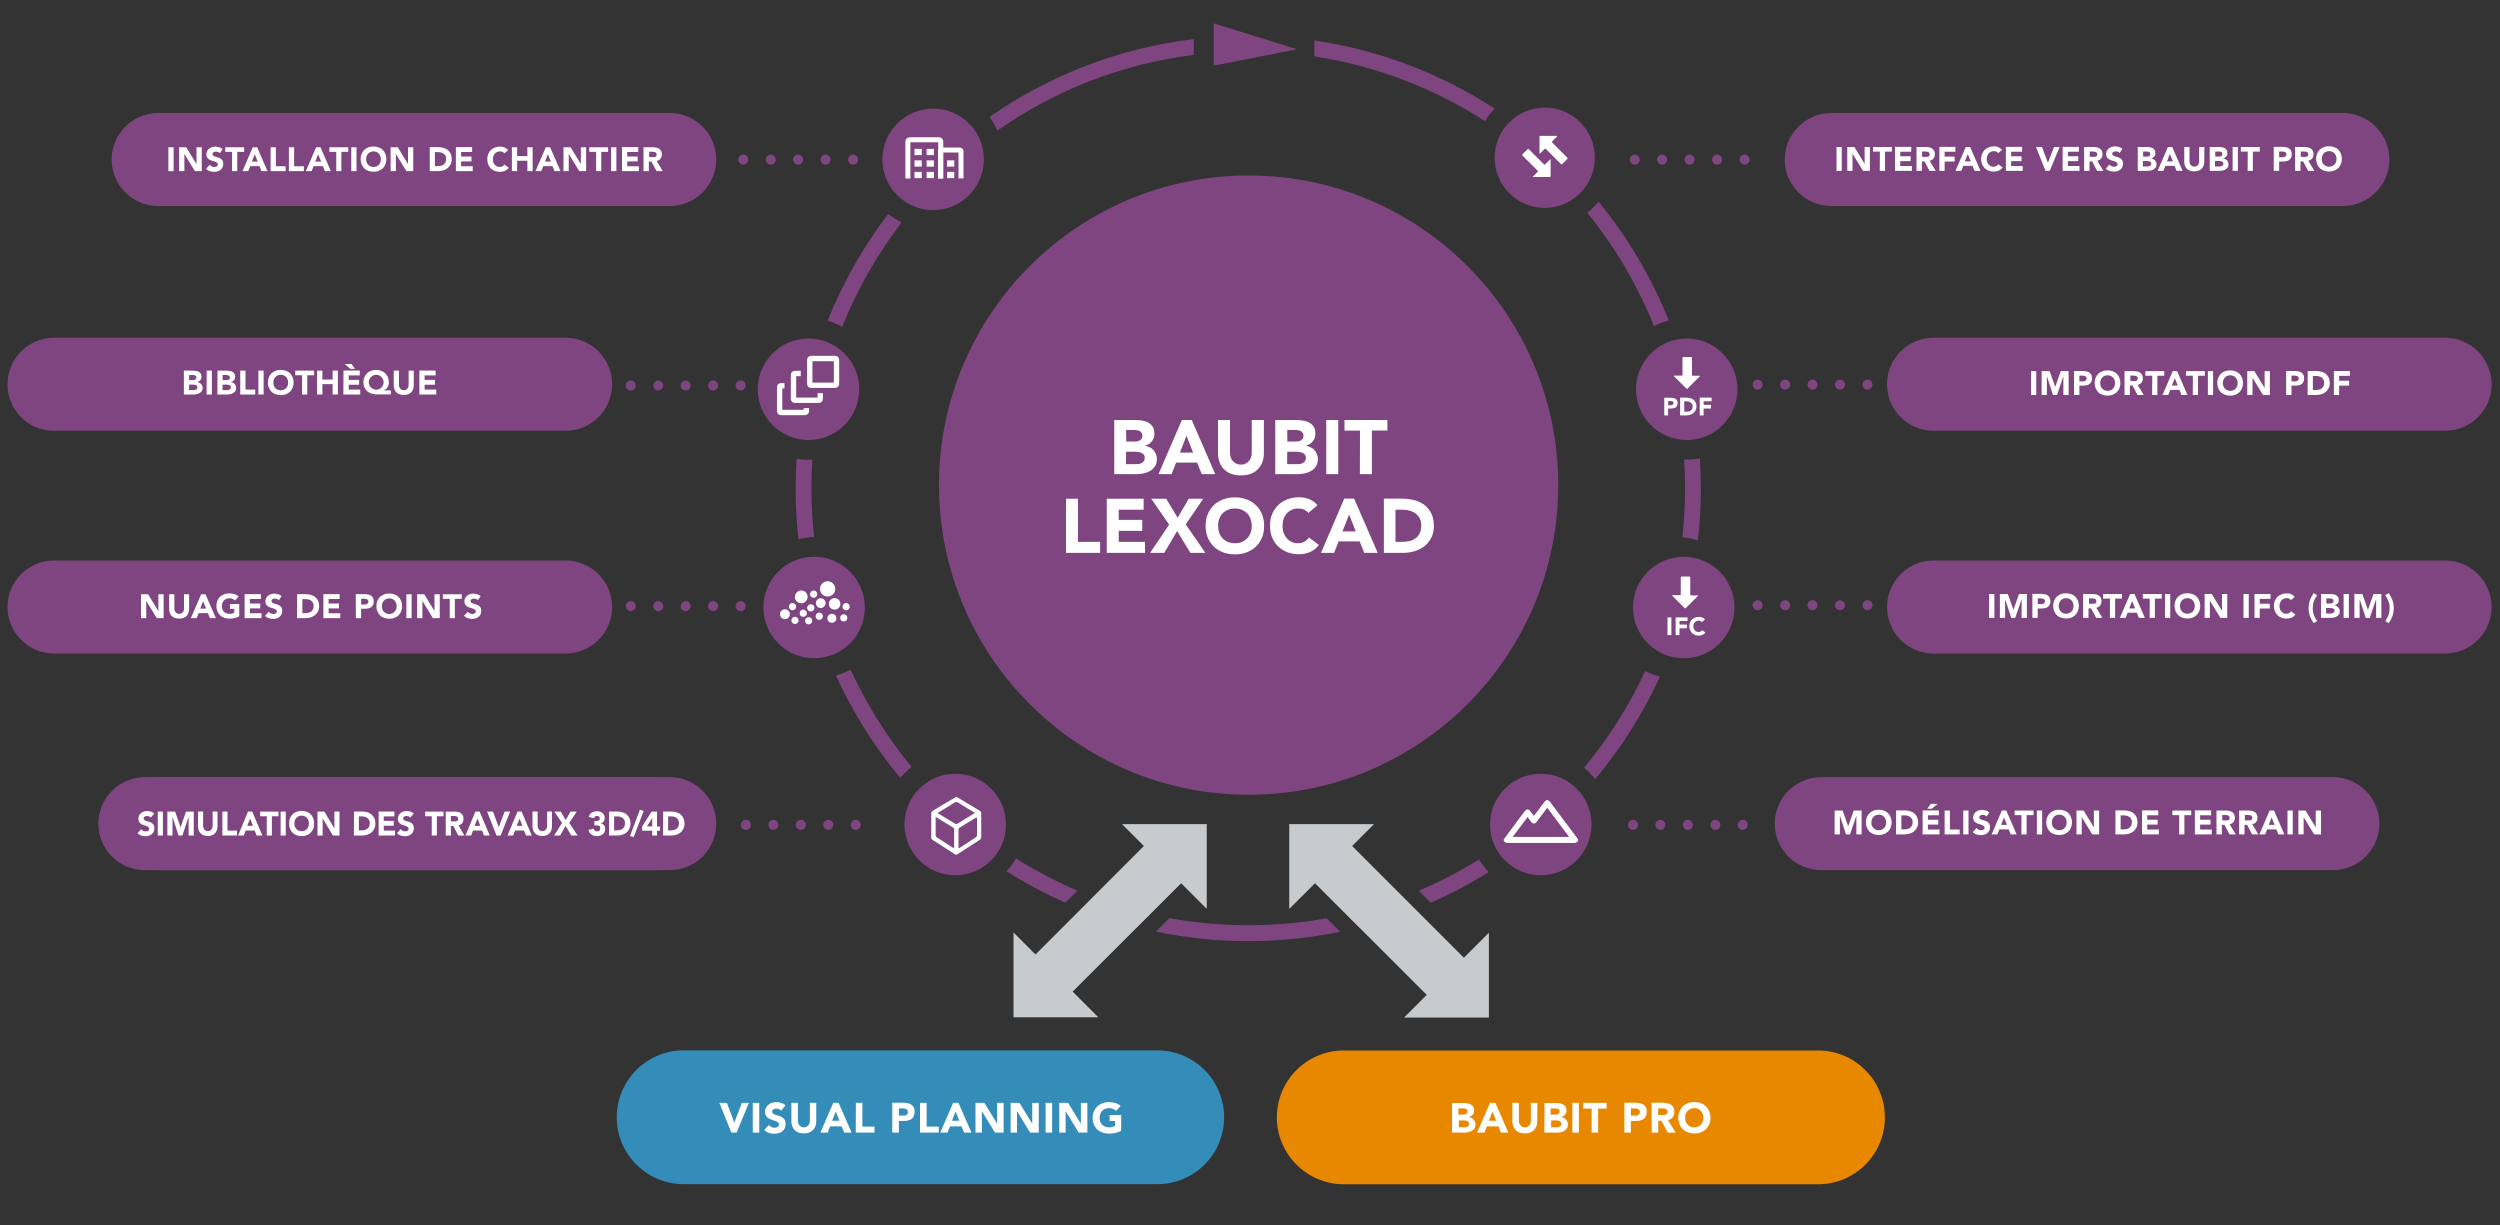
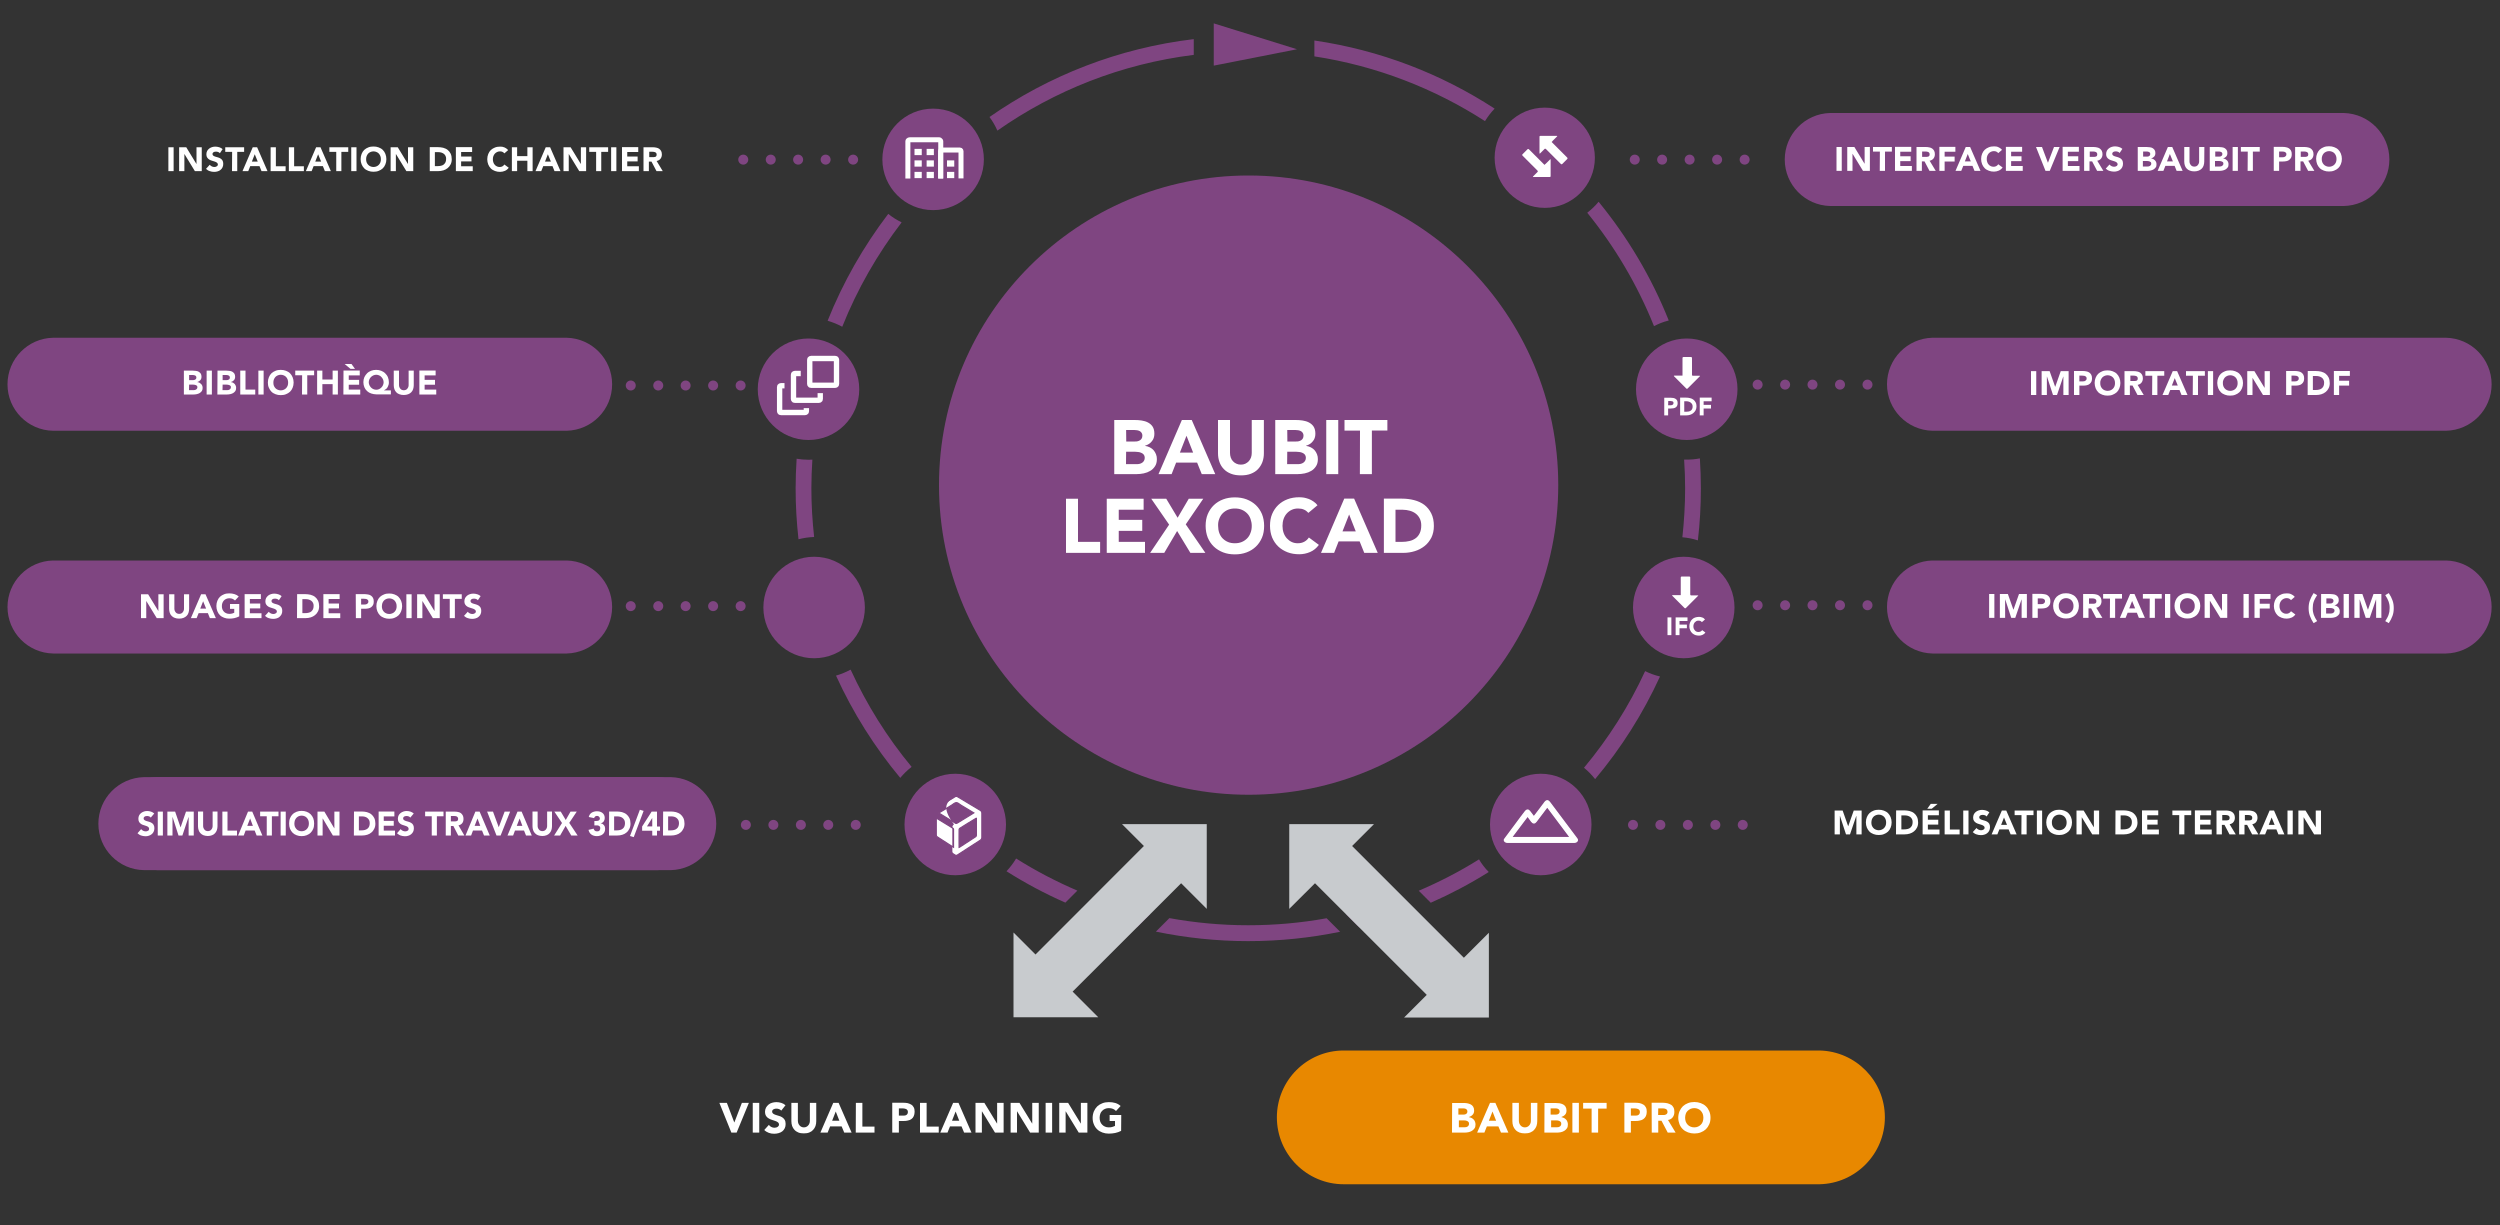
<svg xmlns="http://www.w3.org/2000/svg" version="1.1" id="Ebene_1" x="0px" y="0px" viewBox="0 0 2000 980" style="enable-background:new 0 0 2000 980;" xml:space="preserve">
  <rect x="0" y="0" width="2000" height="980" fill="#333333" stroke="none" />
  <style type="text/css">
	.st0{fill:#7F4581;}
	.st1{fill:#FFFFFF;}
	.st2{fill:#348CB8;}
	.st3{fill:#E88800;}
	.st4{fill:#C8CBCE;}
	.st5{fill:none;stroke:#FFFFFF;stroke-width:1.1;stroke-miterlimit:10;}
	.st6{fill:none;stroke:#7F4581;stroke-miterlimit:10;}
	.st7{fill:none;stroke:#FFFFFF;stroke-width:4.274;}
	.st8{fill:none;stroke:#FFFFFF;stroke-width:4;}
</style>
  <g>
    <path class="st0" d="M115.2,621.7L115.2,621.7h410.9l0,0c20.1,0.5,36.3,17,36.3,37.2c0,20.3-16.2,36.7-36.3,37.2l0,0H115.2l0,0   C95,695.8,78.7,679.3,78.7,659C78.7,638.6,95,622.2,115.2,621.7" />
    <path class="st0" d="M1135,712.6l9.6,9.6c16.1-7.1,31.6-15.3,46.4-24.6c-3-3-5.6-6.4-7.8-10.1   C1167.9,697.1,1151.8,705.4,1135,712.6 M1131.5,727.7l-9.8-9.8c-14.5,5.5-29.5,10-44.8,13.5l10.5,10.5   C1102.5,738.1,1117.2,733.4,1131.5,727.7 M875.3,717.8l-9.8,9.8c14.3,5.6,29,10.4,44.1,14.2l10.5-10.5   C904.7,727.8,889.8,723.3,875.3,717.8 M812.9,686.8c-2.2,3.7-4.8,7.1-7.7,10.2c15,9.5,30.7,17.9,47.1,25.1l9.6-9.6   C844.9,705.2,828.4,696.6,812.9,686.8 M651.3,429.6c-1.4-12.8-2.2-25.7-2.2-38.9c0-7.7,0.3-15.4,0.8-23c-1,0.1-2,0.1-3.1,0.1   c-3.2,0-6.4-0.3-9.5-0.8c-0.5,7.9-0.8,15.8-0.8,23.8c0,13.7,0.8,27.3,2.3,40.6C642.8,430.4,647,429.7,651.3,429.6 M673.8,261.4   c12-30.1,28.1-58.1,47.5-83.5c-3.8-1.9-7.4-4.1-10.7-6.8c-19.8,26-36.2,54.7-48.5,85.5C666.2,257.8,670.1,259.4,673.8,261.4    M729.3,613.5c-19.5-23.5-35.9-49.7-48.8-77.8c-3.7,2-7.6,3.6-11.7,4.8c13.5,29.6,30.8,57.1,51.4,81.8   C722.9,619.1,725.9,616.1,729.3,613.5 M797.9,104.5c45.6-32,99.1-53.4,157.1-60.6V31.3c-60.3,7.2-116,29.2-163.4,62.3   C794.1,97,796.2,100.6,797.9,104.5 M1061.3,734.6c-20.4,3.7-41.3,5.6-62.8,5.6s-42.6-2-63-5.7l-10.8,10.8   c23.8,4.9,48.5,7.6,73.8,7.6c25.2,0,49.8-2.6,73.6-7.5L1061.3,734.6z M1188,96.9c2.2-3.6,4.8-7,7.7-10   c-42.7-27.8-91.6-46.8-144.2-54.5v12.7C1101.2,52.7,1147.5,70.8,1188,96.9 M1316.1,536.9c-12.9,28-29.4,53.9-48.9,77.3   c3.3,2.7,6.3,5.8,8.9,9.1c20.8-24.8,38.3-52.4,51.9-82.1C1323.9,540.2,1319.9,538.8,1316.1,536.9 M1323.2,260.9   c3.7-1.9,7.6-3.5,11.8-4.5c-13.8-34.6-32.9-66.6-56.1-95c-2.7,3.3-5.8,6.2-9.1,8.8C1291.8,197.3,1309.9,227.8,1323.2,260.9    M1360.7,390.8c0-8.1-0.3-16.1-0.8-24.1c-3.5,0.7-7.1,1-10.8,1c-0.6,0-1.2,0-1.8,0c0.5,7.6,0.8,15.3,0.8,23   c0,13.2-0.8,26.2-2.2,39.1c4.3,0.4,8.5,1.2,12.4,2.5C1359.9,418.6,1360.7,404.8,1360.7,390.8" />
-     <path class="st0" d="M125.8,90.4L125.8,90.4h410.9l0,0c20.1,0.5,36.3,17,36.3,37.2c0,20.3-16.2,36.7-36.3,37.2l0,0H125.8l0,0   c-20.2-0.4-36.5-16.9-36.5-37.2C89.3,107.4,105.6,90.9,125.8,90.4" />
    <path class="st0" d="M42.5,270.2L42.5,270.2h410.9l0,0c20.1,0.5,36.3,17,36.3,37.2c0,20.3-16.2,36.7-36.3,37.2l0,0H42.5l0,0   C22.3,344.3,6,327.8,6,307.5C6,287.1,22.3,270.6,42.5,270.2" />
    <path class="st0" d="M42.5,448.4L42.5,448.4h410.9l0,0c20.1,0.5,36.3,17,36.3,37.2c0,20.3-16.2,36.7-36.3,37.2l0,0H42.5l0,0   C22.3,522.4,6,505.9,6,485.6C6,465.3,22.3,448.8,42.5,448.4" />
    <path class="st0" d="M125.8,621.7L125.8,621.7h410.9l0,0c20.1,0.5,36.3,17,36.3,37.2c0,20.3-16.2,36.7-36.3,37.2l0,0H125.8l0,0   c-20.2-0.4-36.5-16.9-36.5-37.2C89.3,638.6,105.6,622.2,125.8,621.7" />
    <path class="st0" d="M1875,90.4L1875,90.4h-410.9l0,0c-20.1,0.5-36.3,17-36.3,37.2c0,20.3,16.2,36.7,36.3,37.2l0,0H1875l0,0   c20.2-0.4,36.5-16.9,36.5-37.2C1911.5,107.4,1895.2,90.9,1875,90.4" />
    <path class="st0" d="M1956.8,270.2L1956.8,270.2h-410.9l0,0c-20.1,0.5-36.3,17-36.3,37.2c0,20.3,16.2,36.7,36.3,37.2l0,0h410.9l0,0   c20.2-0.4,36.5-16.9,36.5-37.2C1993.2,287.1,1977,270.6,1956.8,270.2" />
    <path class="st0" d="M1956.8,448.4L1956.8,448.4h-410.9l0,0c-20.1,0.5-36.3,17-36.3,37.2c0,20.3,16.2,36.7,36.3,37.2l0,0h410.9l0,0   c20.2-0.4,36.5-16.9,36.5-37.2C1993.2,465.3,1977,448.8,1956.8,448.4" />
    <path class="st0" d="M1246.6,388.1c0-136.8-110.9-247.7-247.7-247.7S751.2,251.3,751.2,388.1s110.9,247.7,247.7,247.7   S1246.6,524.9,1246.6,388.1" />
-     <path class="st0" d="M1867,621.7L1867,621.7h-410.9l0,0c-20.1,0.5-36.3,17-36.3,37.2c0,20.3,16.2,36.7,36.3,37.2l0,0H1867l0,0   c20.2-0.4,36.5-16.9,36.5-37.2C1903.5,638.6,1887.2,622.2,1867,621.7" />
    <path class="st0" d="M1235.8,166.3c22.1,0,40.1-18,40.1-40.1s-17.9-40.1-40.1-40.1c-22.1,0-40.1,17.9-40.1,40.1   S1213.7,166.3,1235.8,166.3" />
    <path class="st0" d="M1347,526.6c22.4,0,40.6-18.2,40.6-40.6s-18.2-40.6-40.6-40.6s-40.6,18.2-40.6,40.6   C1306.4,508.4,1324.6,526.6,1347,526.6" />
    <path class="st0" d="M1349.4,352c22.4,0,40.6-18.2,40.6-40.6s-18.2-40.6-40.6-40.6s-40.6,18.2-40.6,40.6   C1308.8,333.9,1327,352,1349.4,352" />
    <path class="st0" d="M1232.6,700.2c22.4,0,40.6-18.2,40.6-40.6c0-22.4-18.2-40.6-40.6-40.6s-40.6,18.2-40.6,40.6   C1192,682.1,1210.2,700.2,1232.6,700.2" />
    <path class="st0" d="M651.3,526.6c-22.4,0-40.6-18.2-40.6-40.6s18.2-40.6,40.6-40.6c22.4,0,40.6,18.2,40.6,40.6   C691.9,508.4,673.7,526.6,651.3,526.6" />
    <path class="st0" d="M646.8,352c-22.4,0-40.6-18.2-40.6-40.6s18.2-40.6,40.6-40.6c22.4,0,40.6,18.2,40.6,40.6   C687.4,333.9,669.2,352,646.8,352" />
    <path class="st0" d="M764.2,700.2c-22.4,0-40.6-18.2-40.6-40.6c0-22.4,18.2-40.6,40.6-40.6c22.4,0,40.6,18.2,40.6,40.6   C804.8,682.1,786.7,700.2,764.2,700.2" />
    <path class="st1" d="M1857.8,124.7c0.3-0.8,0.7-1.4,1.2-2c0.5-0.5,1.1-1,1.9-1.3c0.7-0.3,1.5-0.5,2.4-0.5s1.7,0.2,2.4,0.5   c0.7,0.3,1.4,0.7,1.9,1.3c0.5,0.6,0.9,1.2,1.2,2c0.3,0.8,0.4,1.6,0.4,2.5c0,0.9-0.1,1.7-0.4,2.5c-0.3,0.7-0.7,1.4-1.2,1.9   s-1.1,1-1.9,1.3c-0.7,0.3-1.5,0.5-2.4,0.5s-1.7-0.2-2.4-0.5c-0.7-0.3-1.4-0.7-1.9-1.3c-0.5-0.5-0.9-1.2-1.2-1.9   c-0.3-0.7-0.4-1.6-0.4-2.5S1857.5,125.5,1857.8,124.7 M1853.7,131.3c0.5,1.2,1.2,2.3,2.1,3.2s2,1.5,3.3,2s2.6,0.7,4.1,0.7   s2.9-0.2,4.1-0.7c1.3-0.5,2.3-1.1,3.3-2c0.9-0.9,1.6-1.9,2.1-3.2c0.5-1.2,0.8-2.6,0.8-4.2c0-1.5-0.3-2.9-0.8-4.2   c-0.5-1.2-1.2-2.3-2.1-3.2c-0.9-0.9-2-1.5-3.3-2s-2.6-0.7-4.1-0.7s-2.9,0.2-4.1,0.7c-1.3,0.5-2.3,1.1-3.3,2   c-0.9,0.9-1.6,1.9-2.1,3.2c-0.5,1.2-0.8,2.6-0.8,4.2C1853,128.7,1853.2,130.1,1853.7,131.3 M1840.4,121.2h2.8c0.4,0,0.8,0,1.2,0.1   s0.7,0.2,1.1,0.3c0.3,0.2,0.6,0.4,0.8,0.7c0.2,0.3,0.3,0.7,0.3,1.2s-0.1,0.9-0.3,1.2c-0.2,0.3-0.5,0.5-0.9,0.6   c-0.3,0.1-0.7,0.2-1.1,0.2s-0.8,0-1.2,0h-2.5v-4.3H1840.4z M1836.2,136.7h4.2v-7.6h2.1l4,7.6h5l-4.9-8.1c1.3-0.3,2.4-0.9,3.1-1.8   s1.1-2.1,1.1-3.4c0-1.1-0.2-2-0.6-2.8c-0.4-0.7-0.9-1.3-1.6-1.8c-0.7-0.4-1.4-0.8-2.3-0.9c-0.9-0.2-1.8-0.3-2.8-0.3h-7.4v19.1   H1836.2z M1823.3,121.2h2.2c0.4,0,0.8,0,1.2,0.1c0.4,0,0.8,0.1,1.2,0.3c0.4,0.2,0.6,0.4,0.9,0.7s0.3,0.7,0.3,1.2   c0,0.4-0.1,0.8-0.3,1.1s-0.4,0.5-0.7,0.7c-0.3,0.2-0.6,0.3-0.9,0.4c-0.4,0.1-0.7,0.1-1.1,0.1h-2.8L1823.3,121.2L1823.3,121.2z    M1819.1,136.7h4.2v-7.5h3.1c1,0,1.9-0.1,2.8-0.3s1.6-0.5,2.2-1s1.1-1.1,1.5-1.8c0.4-0.8,0.5-1.7,0.5-2.8c0-1.1-0.2-2.1-0.6-2.8   c-0.4-0.7-0.9-1.3-1.6-1.8c-0.7-0.4-1.4-0.8-2.3-0.9c-0.9-0.2-1.8-0.3-2.8-0.3h-7.1v19.2H1819.1z M1798.1,136.7h4.2v-15.4h5.5v-3.7   h-15.1v3.7h5.5L1798.1,136.7L1798.1,136.7z M1786.1,136.7h4.2v-19.1h-4.2V136.7z M1772.1,128.8h3.2c0.3,0,0.7,0,1.1,0.1   s0.8,0.2,1.1,0.3c0.3,0.1,0.6,0.4,0.9,0.6c0.2,0.3,0.3,0.6,0.3,1.1c0,0.4-0.1,0.8-0.3,1.1c-0.2,0.3-0.4,0.5-0.7,0.7   c-0.3,0.2-0.6,0.3-0.9,0.4c-0.3,0.1-0.7,0.1-1,0.1h-3.8v-4.4H1772.1z M1772.1,121.2h2.9c0.3,0,0.7,0,1,0.1s0.6,0.2,0.9,0.3   c0.3,0.1,0.5,0.3,0.7,0.6c0.2,0.3,0.3,0.6,0.3,1s-0.1,0.7-0.2,1c-0.2,0.3-0.4,0.5-0.6,0.6c-0.3,0.2-0.5,0.3-0.8,0.4s-0.6,0.1-1,0.1   h-3.1v-4.1H1772.1z M1767.8,136.7h7.8c0.8,0,1.7-0.1,2.6-0.3s1.6-0.5,2.3-0.9c0.7-0.4,1.2-1,1.7-1.6s0.6-1.5,0.6-2.5   c0-0.6-0.1-1.2-0.3-1.7s-0.5-1-0.9-1.4c-0.4-0.4-0.8-0.7-1.3-1s-1.1-0.4-1.7-0.5v-0.1c1-0.3,1.8-0.8,2.4-1.5s0.9-1.6,0.9-2.7   c0-1-0.2-1.9-0.6-2.5s-1-1.1-1.6-1.5s-1.4-0.6-2.3-0.7c-0.8-0.1-1.7-0.2-2.5-0.2h-7.1V136.7z M1763.5,117.6h-4.2v11.6   c0,0.6-0.1,1.1-0.3,1.6c-0.2,0.5-0.5,0.9-0.8,1.3c-0.3,0.4-0.7,0.7-1.2,0.9s-1,0.3-1.5,0.3s-1.1-0.1-1.6-0.3s-0.9-0.5-1.2-0.9   c-0.3-0.4-0.6-0.8-0.8-1.3c-0.2-0.5-0.3-1.1-0.3-1.6v-11.6h-4.2v11.7c0,1.1,0.2,2.2,0.5,3.1c0.3,1,0.8,1.8,1.5,2.5s1.5,1.3,2.5,1.6   c1,0.4,2.2,0.6,3.5,0.6s2.5-0.2,3.5-0.6c1-0.4,1.8-0.9,2.5-1.6c0.7-0.7,1.2-1.5,1.5-2.5s0.5-2,0.5-3.1L1763.5,117.6L1763.5,117.6z    M1738.3,129.1h-4.7l2.3-5.9L1738.3,129.1z M1726.1,136.7h4.6l1.6-4h7.4l1.6,4h4.8l-8.3-19.1h-3.5L1726.1,136.7z M1714.4,128.8h3.2   c0.3,0,0.7,0,1.1,0.1s0.8,0.2,1.1,0.3c0.3,0.1,0.6,0.4,0.9,0.6c0.2,0.3,0.3,0.6,0.3,1.1c0,0.4-0.1,0.8-0.3,1.1   c-0.2,0.3-0.4,0.5-0.7,0.7c-0.3,0.2-0.6,0.3-0.9,0.4s-0.7,0.1-1,0.1h-3.8v-4.4H1714.4z M1714.4,121.2h2.9c0.3,0,0.7,0,1,0.1   s0.6,0.2,0.9,0.3c0.3,0.1,0.5,0.3,0.7,0.6c0.2,0.3,0.3,0.6,0.3,1s-0.1,0.7-0.2,1c-0.2,0.3-0.4,0.5-0.6,0.6   c-0.3,0.2-0.5,0.3-0.8,0.4s-0.6,0.1-1,0.1h-3.1v-4.1H1714.4z M1710.2,136.7h7.8c0.8,0,1.7-0.1,2.6-0.3s1.6-0.5,2.3-0.9   c0.7-0.4,1.2-1,1.7-1.6s0.6-1.5,0.6-2.5c0-0.6-0.1-1.2-0.3-1.7s-0.5-1-0.9-1.4c-0.4-0.4-0.8-0.7-1.3-1s-1.1-0.4-1.7-0.5v-0.1   c1-0.3,1.8-0.8,2.4-1.5s0.9-1.6,0.9-2.7c0-1-0.2-1.9-0.6-2.5s-1-1.1-1.6-1.5s-1.4-0.6-2.3-0.7c-0.8-0.1-1.7-0.2-2.5-0.2h-7.1V136.7   z M1697.9,119.1c-0.8-0.7-1.7-1.2-2.7-1.5s-2.1-0.5-3.1-0.5c-0.9,0-1.8,0.1-2.7,0.4c-0.9,0.3-1.7,0.7-2.3,1.2   c-0.7,0.5-1.2,1.2-1.6,1.9c-0.4,0.8-0.6,1.7-0.6,2.7c0,1.1,0.2,1.9,0.7,2.6c0.4,0.6,1,1.2,1.7,1.6s1.4,0.7,2.2,0.9   c0.8,0.2,1.5,0.5,2.2,0.7s1.2,0.5,1.7,0.9c0.4,0.3,0.7,0.8,0.7,1.4c0,0.3-0.1,0.6-0.3,0.9c-0.2,0.3-0.4,0.5-0.7,0.6   c-0.3,0.2-0.6,0.3-0.9,0.4c-0.4,0.1-0.7,0.1-1,0.1c-0.7,0-1.4-0.2-2-0.5c-0.7-0.3-1.2-0.8-1.6-1.3l-3,3.3c0.9,0.8,1.9,1.5,3,1.8   s2.2,0.6,3.5,0.6c1,0,1.9-0.1,2.8-0.4c0.9-0.3,1.7-0.6,2.3-1.2c0.7-0.5,1.2-1.2,1.6-2s0.6-1.7,0.6-2.8s-0.2-2-0.6-2.7   s-1-1.2-1.6-1.6c-0.7-0.4-1.4-0.7-2.1-0.9c-0.8-0.2-1.5-0.4-2.1-0.6c-0.7-0.2-1.2-0.5-1.6-0.8s-0.6-0.7-0.6-1.3   c0-0.4,0.1-0.7,0.3-0.9c0.2-0.3,0.4-0.5,0.7-0.6c0.3-0.2,0.6-0.3,0.9-0.3c0.3-0.1,0.6-0.1,0.9-0.1c0.5,0,1.1,0.1,1.7,0.3   c0.6,0.2,1,0.5,1.4,1L1697.9,119.1z M1671.6,121.2h2.8c0.4,0,0.8,0,1.2,0.1s0.7,0.2,1.1,0.3c0.3,0.2,0.6,0.4,0.8,0.7   c0.2,0.3,0.3,0.7,0.3,1.2s-0.1,0.9-0.3,1.2c-0.2,0.3-0.5,0.5-0.9,0.6c-0.3,0.1-0.7,0.2-1.1,0.2s-0.8,0-1.2,0h-2.5v-4.3H1671.6z    M1667.4,136.7h4.2v-7.6h2.1l4,7.6h5l-4.9-8.1c1.4-0.3,2.4-0.9,3.1-1.8s1.1-2.1,1.1-3.4c0-1.1-0.2-2-0.6-2.8   c-0.4-0.7-0.9-1.3-1.6-1.8c-0.7-0.4-1.4-0.8-2.3-0.9c-0.9-0.2-1.8-0.3-2.8-0.3h-7.4v19.1H1667.4z M1650.1,136.7h13.5v-3.9h-9.3   v-3.9h8.3V125h-8.3v-3.6h8.8v-3.9h-13V136.7z M1636.4,136.7h3.4l7.9-19.1h-4.5l-4.8,12.5h-0.1l-4.7-12.5h-4.8L1636.4,136.7z    M1604.7,136.7h13.5v-3.9h-9.3v-3.9h8.3V125h-8.3v-3.6h8.8v-3.9h-13V136.7z M1601.6,119.9c-0.4-0.5-0.9-1-1.4-1.3   c-0.5-0.4-1.1-0.6-1.6-0.9s-1.1-0.4-1.7-0.5s-1.1-0.1-1.7-0.1c-1.5,0-2.9,0.2-4.1,0.7c-1.3,0.5-2.3,1.1-3.3,2   c-0.9,0.9-1.6,1.9-2.1,3.2c-0.5,1.2-0.8,2.6-0.8,4.2c0,1.5,0.3,2.9,0.8,4.2c0.5,1.2,1.2,2.3,2.1,3.2s2,1.5,3.3,2s2.6,0.7,4.1,0.7   c1.3,0,2.6-0.3,3.8-0.8c1.2-0.5,2.3-1.4,3.1-2.5l-3.5-2.6c-0.4,0.6-1,1.2-1.6,1.5c-0.7,0.4-1.4,0.5-2.3,0.5c-0.8,0-1.5-0.2-2.1-0.5   c-0.7-0.3-1.2-0.7-1.7-1.3c-0.5-0.5-0.9-1.2-1.1-1.9c-0.3-0.7-0.4-1.6-0.4-2.5c0-0.9,0.1-1.7,0.4-2.5s0.7-1.4,1.2-2   c0.5-0.5,1.1-1,1.8-1.3c0.7-0.3,1.4-0.5,2.2-0.5s1.5,0.1,2.1,0.4s1.1,0.7,1.5,1.2L1601.6,119.9z M1576.6,129.1h-4.7l2.3-5.9   L1576.6,129.1z M1564.4,136.7h4.6l1.6-4h7.4l1.6,4h4.8l-8.3-19.1h-3.5L1564.4,136.7z M1551.5,136.7h4.2v-7.5h8v-3.9h-8v-3.9h8.6   v-3.9h-12.8L1551.5,136.7L1551.5,136.7z M1537.5,121.2h2.8c0.4,0,0.8,0,1.2,0.1c0.4,0.1,0.7,0.2,1.1,0.3c0.3,0.2,0.6,0.4,0.8,0.7   c0.2,0.3,0.3,0.7,0.3,1.2s-0.1,0.9-0.3,1.2c-0.2,0.3-0.5,0.5-0.9,0.6c-0.3,0.1-0.7,0.2-1.1,0.2s-0.8,0-1.2,0h-2.5v-4.3H1537.5z    M1533.3,136.7h4.2v-7.6h2.1l4,7.6h5l-4.9-8.1c1.3-0.3,2.4-0.9,3.1-1.8s1.1-2.1,1.1-3.4c0-1.1-0.2-2-0.6-2.8   c-0.4-0.7-0.9-1.3-1.6-1.8c-0.7-0.4-1.4-0.8-2.3-0.9c-0.9-0.2-1.8-0.3-2.8-0.3h-7.4v19.1H1533.3z M1516,136.7h13.5v-3.9h-9.3v-3.9   h8.3V125h-8.3v-3.6h8.8v-3.9h-13V136.7z M1503.8,136.7h4.2v-15.4h5.5v-3.7h-15.1v3.7h5.5L1503.8,136.7L1503.8,136.7z M1477.8,136.7   h4.2v-13.6h0.1l8.3,13.6h5.5v-19.1h-4.2v13.3h-0.1l-8.1-13.3h-5.7L1477.8,136.7L1477.8,136.7z M1469.2,136.7h4.2v-19.1h-4.2V136.7z   " />
    <path class="st1" d="M1867.1,316h4.2v-7.5h8v-3.9h-8v-3.9h8.6v-3.9h-12.8L1867.1,316L1867.1,316z M1850.3,300.8h2.5   c0.9,0,1.7,0.1,2.5,0.3c0.8,0.2,1.5,0.6,2.1,1s1.1,1,1.4,1.7c0.4,0.7,0.5,1.5,0.5,2.4c0,1.1-0.2,2-0.5,2.7   c-0.4,0.7-0.8,1.4-1.4,1.8c-0.6,0.5-1.3,0.8-2.2,1c-0.8,0.2-1.7,0.3-2.7,0.3h-2.2L1850.3,300.8L1850.3,300.8z M1846.1,316h6.9   c1.4,0,2.8-0.2,4.1-0.6c1.3-0.4,2.4-1,3.4-1.8s1.8-1.8,2.4-3s0.9-2.5,0.9-4.1c0-1.7-0.3-3.2-0.9-4.5c-0.6-1.2-1.4-2.2-2.4-3   s-2.2-1.3-3.6-1.7c-1.4-0.3-2.8-0.5-4.4-0.5h-6.3L1846.1,316L1846.1,316z M1833.2,300.5h2.2c0.4,0,0.8,0,1.2,0.1   c0.4,0,0.8,0.1,1.2,0.3c0.4,0.2,0.6,0.4,0.9,0.7c0.2,0.3,0.3,0.7,0.3,1.2s-0.1,0.8-0.3,1.1c-0.2,0.3-0.4,0.5-0.7,0.7   c-0.3,0.2-0.6,0.3-0.9,0.4c-0.4,0.1-0.7,0.1-1.1,0.1h-2.8L1833.2,300.5L1833.2,300.5z M1829,316h4.2v-7.5h3.1c1,0,1.9-0.1,2.8-0.3   c0.9-0.2,1.6-0.5,2.2-1c0.6-0.4,1.1-1.1,1.5-1.8c0.4-0.8,0.5-1.7,0.5-2.8c0-1.1-0.2-2.1-0.6-2.8c-0.4-0.7-0.9-1.3-1.6-1.8   c-0.7-0.4-1.4-0.8-2.3-0.9c-0.9-0.2-1.8-0.3-2.8-0.3h-7.1V316H1829z M1797.8,316h4.2v-13.6h0.1l8.3,13.6h5.5v-19.1h-4.2v13.3h-0.1   l-8.1-13.3h-5.7L1797.8,316L1797.8,316z M1778.7,304c0.3-0.8,0.7-1.4,1.2-2c0.5-0.5,1.1-1,1.9-1.3c0.7-0.3,1.5-0.5,2.4-0.5   s1.7,0.2,2.4,0.5c0.7,0.3,1.4,0.7,1.9,1.3c0.5,0.5,0.9,1.2,1.2,2c0.3,0.8,0.4,1.6,0.4,2.5s-0.1,1.7-0.4,2.5   c-0.3,0.7-0.7,1.4-1.2,1.9s-1.1,1-1.9,1.3c-0.7,0.3-1.5,0.5-2.4,0.5s-1.7-0.2-2.4-0.5c-0.7-0.3-1.4-0.7-1.9-1.3   c-0.5-0.5-0.9-1.2-1.2-1.9c-0.3-0.7-0.4-1.6-0.4-2.5C1778.2,305.6,1778.4,304.8,1778.7,304 M1774.6,310.6c0.5,1.2,1.2,2.3,2.1,3.2   c0.9,0.9,2,1.5,3.3,2s2.6,0.7,4.1,0.7s2.9-0.2,4.1-0.7c1.3-0.5,2.3-1.1,3.3-2c0.9-0.9,1.6-1.9,2.1-3.2c0.5-1.2,0.8-2.6,0.8-4.2   c0-1.5-0.3-2.9-0.8-4.2c-0.5-1.2-1.2-2.3-2.1-3.2c-0.9-0.9-2-1.5-3.3-2s-2.6-0.7-4.1-0.7s-2.9,0.2-4.1,0.7c-1.3,0.5-2.3,1.1-3.3,2   c-0.9,0.9-1.6,1.9-2.1,3.2c-0.5,1.2-0.8,2.6-0.8,4.2C1773.9,308,1774.1,309.4,1774.6,310.6 M1766.3,316h4.2v-19.1h-4.2V316z    M1754.2,316h4.2v-15.4h5.5v-3.7h-15.1v3.7h5.5L1754.2,316L1754.2,316z M1742.2,308.4h-4.7l2.3-5.9L1742.2,308.4z M1730,316h4.6   l1.6-4h7.4l1.6,4h4.8l-8.3-19.1h-3.5L1730,316z M1721.7,316h4.2v-15.4h5.5v-3.7h-15.1v3.7h5.5L1721.7,316L1721.7,316z M1704,300.5   h2.8c0.4,0,0.8,0,1.2,0.1c0.4,0.1,0.7,0.2,1.1,0.3c0.3,0.2,0.6,0.4,0.8,0.7c0.2,0.3,0.3,0.7,0.3,1.2s-0.1,0.9-0.3,1.2   c-0.2,0.3-0.5,0.5-0.8,0.6s-0.7,0.2-1.1,0.2s-0.8,0-1.2,0h-2.5v-4.3H1704z M1699.7,316h4.2v-7.6h2.1l4,7.6h5l-4.9-8.1   c1.4-0.3,2.4-0.9,3.1-1.8s1.1-2.1,1.1-3.4c0-1.1-0.2-2-0.6-2.8c-0.4-0.7-0.9-1.3-1.6-1.8c-0.7-0.4-1.4-0.8-2.3-0.9   c-0.9-0.2-1.8-0.3-2.8-0.3h-7.4V316H1699.7z M1680.6,304c0.3-0.8,0.7-1.4,1.2-2c0.5-0.5,1.1-1,1.9-1.3c0.7-0.3,1.5-0.5,2.4-0.5   s1.7,0.2,2.4,0.5c0.7,0.3,1.4,0.7,1.9,1.3c0.5,0.5,0.9,1.2,1.2,2c0.3,0.8,0.4,1.6,0.4,2.5s-0.1,1.7-0.4,2.5   c-0.3,0.7-0.7,1.4-1.2,1.9s-1.1,1-1.9,1.3c-0.7,0.3-1.5,0.5-2.4,0.5s-1.7-0.2-2.4-0.5c-0.7-0.3-1.4-0.7-1.9-1.3   c-0.5-0.5-0.9-1.2-1.2-1.9c-0.3-0.7-0.4-1.6-0.4-2.5C1680.1,305.6,1680.3,304.8,1680.6,304 M1676.5,310.6c0.5,1.2,1.2,2.3,2.1,3.2   c0.9,0.9,2,1.5,3.3,2s2.6,0.7,4.1,0.7s2.9-0.2,4.1-0.7s2.3-1.1,3.3-2c0.9-0.9,1.6-1.9,2.1-3.2c0.5-1.2,0.8-2.6,0.8-4.2   c0-1.5-0.3-2.9-0.8-4.2c-0.5-1.2-1.2-2.3-2.1-3.2c-0.9-0.9-2-1.5-3.3-2s-2.6-0.7-4.1-0.7s-2.9,0.2-4.1,0.7c-1.3,0.5-2.3,1.1-3.3,2   c-0.9,0.9-1.6,1.9-2.1,3.2c-0.5,1.2-0.8,2.6-0.8,4.2C1675.8,308,1676,309.4,1676.5,310.6 M1663.5,300.5h2.2c0.4,0,0.8,0,1.2,0.1   c0.4,0,0.8,0.1,1.2,0.3c0.4,0.2,0.6,0.4,0.9,0.7c0.2,0.3,0.3,0.7,0.3,1.2s-0.1,0.8-0.3,1.1c-0.2,0.3-0.4,0.5-0.7,0.7   c-0.3,0.2-0.6,0.3-0.9,0.4c-0.4,0.1-0.7,0.1-1.1,0.1h-2.8L1663.5,300.5L1663.5,300.5z M1659.3,316h4.2v-7.5h3.1   c1,0,1.9-0.1,2.8-0.3c0.9-0.2,1.6-0.5,2.2-1c0.6-0.4,1.1-1.1,1.5-1.8c0.4-0.8,0.5-1.7,0.5-2.8c0-1.1-0.2-2.1-0.6-2.8   c-0.4-0.7-0.9-1.3-1.6-1.8c-0.7-0.4-1.4-0.8-2.3-0.9c-0.9-0.2-1.8-0.3-2.8-0.3h-7.1V316H1659.3z M1633.3,316h4.2v-14.7h0.1   l4.8,14.7h3.2l5-14.7h0.1V316h4.2v-19.1h-6.3l-4.4,12.5h-0.1l-4.4-12.5h-6.4L1633.3,316L1633.3,316z M1624.8,316h4.2v-19.1h-4.2   V316z" />
    <path class="st1" d="M1911,498.5l0.1-0.1c1.2-1.9,2.2-3.7,2.9-5.7c0.7-1.9,1-4,1-6.2s-0.3-4.3-1-6.2c-0.7-1.9-1.6-3.8-2.9-5.7   l-0.1-0.1l-2.8,1.6c0.5,0.9,1,1.7,1.5,2.5c0.4,0.8,0.8,1.6,1.1,2.4s0.5,1.7,0.7,2.6s0.2,1.9,0.2,2.9s-0.1,2-0.2,2.9   c-0.2,0.9-0.4,1.7-0.7,2.6s-0.7,1.6-1.1,2.4s-0.9,1.6-1.5,2.5L1911,498.5z M1883.5,494.3h4.2v-14.7h0.1l4.8,14.7h3.2l5-14.7h0.1   v14.7h4.2v-19.1h-6.3l-4.4,12.5h-0.1l-4.4-12.5h-6.4L1883.5,494.3L1883.5,494.3z M1874.9,494.3h4.2v-19.1h-4.2V494.3z M1861,486.4   h3.2c0.3,0,0.7,0,1.1,0.1s0.8,0.2,1.1,0.3c0.3,0.1,0.6,0.4,0.9,0.6c0.2,0.3,0.3,0.6,0.3,1.1c0,0.4-0.1,0.8-0.3,1.1   c-0.2,0.3-0.4,0.5-0.7,0.7s-0.6,0.3-0.9,0.4s-0.7,0.1-1,0.1h-3.8v-4.4H1861z M1861,478.7h2.9c0.3,0,0.7,0,1,0.1s0.6,0.2,0.9,0.3   c0.3,0.1,0.5,0.3,0.7,0.6c0.2,0.3,0.3,0.6,0.3,1s-0.1,0.7-0.2,1c-0.2,0.3-0.4,0.5-0.6,0.6c-0.3,0.2-0.5,0.3-0.8,0.4s-0.6,0.1-1,0.1   h-3.1v-4.1H1861z M1856.8,494.3h7.8c0.8,0,1.7-0.1,2.6-0.3c0.9-0.2,1.6-0.5,2.3-0.9c0.7-0.4,1.2-1,1.7-1.6s0.6-1.5,0.6-2.5   c0-0.6-0.1-1.2-0.3-1.7c-0.2-0.5-0.5-1-0.8-1.4c-0.4-0.4-0.8-0.7-1.3-1s-1.1-0.4-1.7-0.5v-0.1c1-0.3,1.8-0.8,2.4-1.5   s0.9-1.6,0.9-2.7c0-1-0.2-1.9-0.6-2.5s-1-1.1-1.6-1.5c-0.7-0.4-1.4-0.6-2.3-0.7c-0.8-0.1-1.7-0.2-2.5-0.2h-7.1L1856.8,494.3   L1856.8,494.3z M1850.9,474.5l-0.1,0.1c-1.2,1.9-2.2,3.7-2.9,5.7c-0.7,1.9-1,4-1,6.2s0.3,4.3,1,6.2c0.7,1.9,1.6,3.8,2.9,5.7   l0.1,0.1l2.8-1.6c-0.5-0.9-1-1.7-1.5-2.5c-0.4-0.8-0.8-1.6-1.1-2.4s-0.5-1.7-0.7-2.6s-0.2-1.9-0.2-2.9s0.1-2,0.2-2.9   s0.4-1.7,0.7-2.6s0.7-1.6,1.1-2.4s0.9-1.6,1.5-2.5L1850.9,474.5z M1835.8,477.5c-0.4-0.5-0.9-1-1.4-1.3c-0.5-0.4-1.1-0.6-1.6-0.9   s-1.1-0.4-1.7-0.5s-1.1-0.1-1.7-0.1c-1.5,0-2.9,0.2-4.1,0.7c-1.3,0.5-2.3,1.1-3.3,2c-0.9,0.9-1.6,1.9-2.1,3.2   c-0.5,1.2-0.8,2.6-0.8,4.2s0.3,2.9,0.8,4.2c0.5,1.2,1.2,2.3,2.1,3.2c0.9,0.9,2,1.5,3.3,2s2.6,0.7,4.1,0.7c1.3,0,2.6-0.3,3.8-0.8   c1.2-0.5,2.3-1.4,3.1-2.5l-3.5-2.6c-0.4,0.6-1,1.2-1.6,1.5c-0.7,0.4-1.4,0.5-2.3,0.5c-0.8,0-1.5-0.2-2.1-0.5s-1.2-0.7-1.7-1.3   c-0.5-0.5-0.9-1.2-1.1-1.9c-0.3-0.7-0.4-1.6-0.4-2.5s0.1-1.7,0.4-2.5s0.7-1.4,1.2-2c0.5-0.5,1.1-1,1.8-1.3c0.7-0.3,1.4-0.5,2.2-0.5   s1.5,0.1,2.1,0.4s1.1,0.7,1.5,1.2L1835.8,477.5z M1803.6,494.3h4.2v-7.5h8V483h-8v-3.9h8.6v-3.9h-12.8L1803.6,494.3L1803.6,494.3z    M1794.8,494.3h4.2v-19.1h-4.2V494.3z M1763.7,494.3h4.2v-13.6h0.1l8.3,13.6h5.5v-19.1h-4.2v13.3h-0.1l-8.1-13.3h-5.7L1763.7,494.3   L1763.7,494.3z M1744.4,482.3c0.3-0.8,0.7-1.4,1.2-2c0.5-0.5,1.1-1,1.9-1.3s1.5-0.5,2.4-0.5s1.7,0.2,2.4,0.5s1.4,0.7,1.9,1.3   c0.5,0.5,0.9,1.2,1.2,2c0.3,0.8,0.4,1.6,0.4,2.5s-0.1,1.7-0.4,2.5c-0.3,0.7-0.7,1.4-1.2,1.9s-1.1,1-1.9,1.3s-1.5,0.5-2.4,0.5   s-1.7-0.2-2.4-0.5s-1.4-0.7-1.9-1.3c-0.5-0.5-0.9-1.2-1.2-1.9c-0.3-0.7-0.4-1.6-0.4-2.5S1744.1,483,1744.4,482.3 M1740.4,488.9   c0.5,1.2,1.2,2.3,2.1,3.2c0.9,0.9,2,1.5,3.3,2s2.6,0.7,4.1,0.7s2.9-0.2,4.1-0.7c1.3-0.5,2.3-1.1,3.3-2c0.9-0.9,1.6-1.9,2.1-3.2   c0.5-1.2,0.8-2.6,0.8-4.2s-0.3-2.9-0.8-4.2c-0.5-1.2-1.2-2.3-2.1-3.2c-0.9-0.9-2-1.5-3.3-2s-2.6-0.7-4.1-0.7s-2.9,0.2-4.1,0.7   c-1.3,0.5-2.3,1.1-3.3,2c-0.9,0.9-1.6,1.9-2.1,3.2c-0.5,1.2-0.8,2.6-0.8,4.2S1739.9,487.7,1740.4,488.9 M1732,494.3h4.2v-19.1h-4.2   V494.3z M1719.7,494.3h4.2v-15.4h5.5v-3.7h-15.1v3.7h5.5L1719.7,494.3L1719.7,494.3z M1708.1,486.7h-4.7l2.3-5.9L1708.1,486.7z    M1695.9,494.3h4.6l1.6-4.1h7.4l1.6,4.1h4.8l-8.3-19.1h-3.5L1695.9,494.3z M1687.9,494.3h4.2v-15.4h5.5v-3.7h-15.1v3.7h5.5   L1687.9,494.3L1687.9,494.3z M1670.9,478.7h2.8c0.4,0,0.8,0,1.2,0.1c0.4,0.1,0.7,0.2,1.1,0.3c0.3,0.2,0.6,0.4,0.8,0.7   c0.2,0.3,0.3,0.7,0.3,1.2s-0.1,0.9-0.3,1.2s-0.5,0.5-0.8,0.6s-0.7,0.2-1.1,0.2s-0.8,0-1.2,0h-2.5v-4.3H1670.9z M1666.6,494.3h4.2   v-7.6h2.1l4,7.6h5l-4.9-8.1c1.3-0.3,2.4-0.9,3.1-1.8s1.1-2.1,1.1-3.4c0-1.1-0.2-2-0.6-2.8c-0.4-0.7-0.9-1.3-1.6-1.8   c-0.7-0.4-1.4-0.8-2.3-0.9c-0.9-0.2-1.8-0.3-2.8-0.3h-7.4v19.1H1666.6z M1647.4,482.3c0.3-0.8,0.7-1.4,1.2-2c0.5-0.5,1.1-1,1.9-1.3   s1.5-0.5,2.4-0.5s1.7,0.2,2.4,0.5s1.4,0.7,1.9,1.3c0.5,0.5,0.9,1.2,1.2,2c0.3,0.8,0.4,1.6,0.4,2.5s-0.1,1.7-0.4,2.5   c-0.3,0.7-0.7,1.4-1.2,1.9s-1.1,1-1.9,1.3s-1.5,0.5-2.4,0.5s-1.7-0.2-2.4-0.5s-1.4-0.7-1.9-1.3s-0.9-1.2-1.2-1.9   c-0.3-0.7-0.4-1.6-0.4-2.5C1646.9,483.9,1647.1,483,1647.4,482.3 M1643.3,488.9c0.5,1.2,1.2,2.3,2.1,3.2c0.9,0.9,2,1.5,3.3,2   s2.6,0.7,4.1,0.7s2.9-0.2,4.1-0.7c1.3-0.5,2.3-1.1,3.3-2c0.9-0.9,1.6-1.9,2.1-3.2c0.5-1.2,0.8-2.6,0.8-4.2s-0.3-2.9-0.8-4.2   c-0.5-1.2-1.2-2.3-2.1-3.2c-0.9-0.9-2-1.5-3.3-2s-2.6-0.7-4.1-0.7s-2.9,0.2-4.1,0.7c-1.3,0.5-2.3,1.1-3.3,2   c-0.9,0.9-1.6,1.9-2.1,3.2c-0.5,1.2-0.8,2.6-0.8,4.2S1642.8,487.7,1643.3,488.9 M1630.2,478.7h2.2c0.4,0,0.8,0,1.2,0.1   c0.4,0,0.8,0.1,1.2,0.3c0.4,0.2,0.6,0.4,0.9,0.7s0.3,0.7,0.3,1.2c0,0.4-0.1,0.8-0.3,1.1s-0.4,0.5-0.7,0.7c-0.3,0.2-0.6,0.3-0.9,0.4   c-0.4,0.1-0.7,0.1-1.1,0.1h-2.8L1630.2,478.7L1630.2,478.7z M1626,494.3h4.2v-7.5h3.1c1,0,1.9-0.1,2.8-0.3c0.9-0.2,1.6-0.5,2.2-1   s1.1-1.1,1.5-1.8c0.4-0.8,0.5-1.7,0.5-2.8c0-1.1-0.2-2.1-0.6-2.8c-0.4-0.7-0.9-1.3-1.6-1.8s-1.4-0.8-2.3-0.9s-1.8-0.3-2.8-0.3h-7.1   v19.2H1626z M1599.9,494.3h4.2v-14.7h0.1l4.8,14.7h3.2l5-14.7h0.1v14.7h4.2v-19.1h-6.3l-4.4,12.5h-0.1l-4.4-12.5h-6.4L1599.9,494.3   L1599.9,494.3z M1591.3,494.3h4.2v-19.1h-4.2V494.3z" />
    <path class="st1" d="M1838.7,667.5h4.2v-13.6h0.1l8.3,13.6h5.5v-19.1h-4.2v13.3h-0.1l-8.1-13.3h-5.7L1838.7,667.5L1838.7,667.5z    M1830,667.5h4.2v-19.1h-4.2V667.5z M1819.7,659.9h-4.7l2.3-5.9L1819.7,659.9z M1807.5,667.5h4.6l1.6-4h7.4l1.6,4h4.8l-8.3-19.1   h-3.5L1807.5,667.5z M1795.6,652h2.8c0.4,0,0.8,0,1.2,0.1c0.4,0.1,0.7,0.2,1.1,0.3c0.3,0.2,0.6,0.4,0.8,0.7   c0.2,0.3,0.3,0.7,0.3,1.2s-0.1,0.9-0.3,1.2c-0.2,0.3-0.5,0.5-0.8,0.6s-0.7,0.2-1.1,0.2s-0.8,0-1.2,0h-2.5V652H1795.6z    M1791.4,667.5h4.2v-7.6h2.1l4,7.6h5l-4.9-8.1c1.3-0.3,2.4-0.8,3.1-1.8c0.7-0.9,1.1-2.1,1.1-3.4c0-1.1-0.2-2-0.6-2.8   c-0.4-0.7-0.9-1.3-1.6-1.8c-0.7-0.4-1.4-0.8-2.3-0.9c-0.9-0.2-1.8-0.3-2.8-0.3h-7.4v19.1H1791.4z M1777.5,652h2.8   c0.4,0,0.8,0,1.2,0.1c0.4,0.1,0.7,0.2,1.1,0.3c0.3,0.2,0.6,0.4,0.8,0.7c0.2,0.3,0.3,0.7,0.3,1.2s-0.1,0.9-0.3,1.2s-0.5,0.5-0.8,0.6   s-0.7,0.2-1.1,0.2s-0.8,0-1.2,0h-2.5V652H1777.5z M1773.3,667.5h4.2v-7.6h2.1l4,7.6h5l-4.9-8.1c1.3-0.3,2.4-0.8,3.1-1.8   c0.7-0.9,1.1-2.1,1.1-3.4c0-1.1-0.2-2-0.6-2.8c-0.4-0.7-0.9-1.3-1.6-1.8c-0.7-0.4-1.4-0.8-2.3-0.9c-0.9-0.2-1.8-0.3-2.8-0.3h-7.4   v19.1H1773.3z M1755.9,667.5h13.5v-3.9h-9.3v-3.9h8.3v-3.9h-8.3v-3.6h8.8v-3.9h-13V667.5z M1743.3,667.5h4.2v-15.4h5.5v-3.7h-15.1   v3.7h5.5L1743.3,667.5L1743.3,667.5z M1713.6,667.5h13.5v-3.9h-9.3v-3.9h8.3v-3.9h-8.3v-3.6h8.8v-3.9h-13V667.5z M1696.5,652.3h2.5   c0.9,0,1.7,0.1,2.5,0.3s1.5,0.6,2.1,1c0.6,0.5,1.1,1,1.4,1.7c0.4,0.7,0.5,1.5,0.5,2.4c0,1.1-0.2,2-0.5,2.7   c-0.4,0.7-0.8,1.3-1.4,1.8s-1.3,0.8-2.2,1c-0.8,0.2-1.7,0.3-2.7,0.3h-2.2L1696.5,652.3L1696.5,652.3z M1692.3,667.5h6.9   c1.4,0,2.8-0.2,4.1-0.6c1.3-0.4,2.4-1,3.4-1.8s1.8-1.8,2.4-3s0.9-2.5,0.9-4.1c0-1.7-0.3-3.2-0.9-4.5c-0.6-1.2-1.4-2.2-2.4-3   s-2.2-1.3-3.6-1.7c-1.4-0.3-2.8-0.5-4.4-0.5h-6.3L1692.3,667.5L1692.3,667.5z M1661.2,667.5h4.2v-13.6h0.1l8.3,13.6h5.5v-19.1h-4.2   v13.3h-0.1l-8.1-13.3h-5.7L1661.2,667.5L1661.2,667.5z M1641.9,655.5c0.3-0.8,0.7-1.4,1.2-2c0.5-0.5,1.1-1,1.9-1.3   c0.7-0.3,1.5-0.5,2.4-0.5s1.7,0.2,2.4,0.5c0.7,0.3,1.4,0.7,1.9,1.3c0.5,0.5,0.9,1.2,1.2,2c0.3,0.8,0.4,1.6,0.4,2.5   s-0.1,1.7-0.4,2.5c-0.3,0.7-0.7,1.4-1.2,1.9s-1.1,1-1.9,1.3c-0.7,0.3-1.5,0.5-2.4,0.5s-1.7-0.2-2.4-0.5c-0.7-0.3-1.4-0.7-1.9-1.3   c-0.5-0.5-0.9-1.2-1.2-1.9c-0.3-0.7-0.4-1.6-0.4-2.5C1641.4,657.1,1641.6,656.3,1641.9,655.5 M1637.8,662.1   c0.5,1.2,1.2,2.3,2.1,3.2s2,1.5,3.3,2s2.6,0.7,4.1,0.7s2.9-0.2,4.1-0.7s2.3-1.1,3.3-2c0.9-0.9,1.6-1.9,2.1-3.2   c0.5-1.2,0.8-2.6,0.8-4.2s-0.3-2.9-0.8-4.2c-0.5-1.2-1.2-2.3-2.1-3.2s-2-1.5-3.3-2s-2.6-0.7-4.1-0.7s-2.9,0.2-4.1,0.7   s-2.3,1.1-3.3,2c-0.9,0.9-1.6,1.9-2.1,3.2c-0.5,1.2-0.8,2.6-0.8,4.2S1637.3,660.9,1637.8,662.1 M1629.5,667.5h4.2v-19.1h-4.2V667.5   z M1617.1,667.5h4.2v-15.4h5.5v-3.7h-15.1v3.7h5.5L1617.1,667.5L1617.1,667.5z M1605.6,659.9h-4.7l2.3-5.9L1605.6,659.9z    M1593.3,667.5h4.6l1.6-4h7.4l1.6,4h4.8l-8.3-19.1h-3.5L1593.3,667.5z M1591.5,649.9c-0.8-0.7-1.7-1.2-2.7-1.5s-2.1-0.5-3.1-0.5   c-0.9,0-1.8,0.1-2.7,0.4c-0.9,0.3-1.7,0.7-2.3,1.2c-0.7,0.5-1.2,1.2-1.6,1.9c-0.4,0.8-0.6,1.7-0.6,2.7c0,1.1,0.2,1.9,0.7,2.6   c0.4,0.6,1,1.2,1.7,1.6s1.4,0.7,2.2,0.9s1.5,0.5,2.2,0.7s1.2,0.5,1.7,0.9c0.4,0.3,0.7,0.8,0.7,1.4c0,0.3-0.1,0.6-0.3,0.9   c-0.2,0.3-0.4,0.5-0.7,0.6c-0.3,0.2-0.6,0.3-0.9,0.4c-0.4,0.1-0.7,0.1-1,0.1c-0.7,0-1.4-0.2-2-0.5c-0.7-0.3-1.2-0.8-1.6-1.3l-3,3.3   c0.9,0.8,1.9,1.5,3,1.8c1.1,0.4,2.2,0.6,3.5,0.6c1,0,1.9-0.1,2.8-0.4c0.9-0.3,1.7-0.6,2.3-1.2c0.7-0.5,1.2-1.2,1.6-2   s0.6-1.7,0.6-2.8s-0.2-2-0.6-2.7s-1-1.2-1.6-1.6c-0.7-0.4-1.4-0.7-2.1-0.9c-0.8-0.2-1.5-0.4-2.1-0.6c-0.7-0.2-1.2-0.5-1.6-0.8   s-0.6-0.7-0.6-1.3c0-0.4,0.1-0.7,0.3-0.9c0.2-0.3,0.4-0.5,0.7-0.6c0.3-0.2,0.6-0.3,0.9-0.3c0.3-0.1,0.6-0.1,0.9-0.1   c0.5,0,1.1,0.1,1.7,0.3s1,0.5,1.4,1L1591.5,649.9z M1570.6,667.5h4.2v-19.1h-4.2V667.5z M1555.7,667.5h12v-3.9h-7.8v-15.2h-4.2   V667.5z M1541.8,647h3.6l4.7-3.9h-5.5L1541.8,647z M1538.1,667.5h13.5v-3.9h-9.3v-3.9h8.3v-3.9h-8.3v-3.6h8.8v-3.9h-13V667.5z    M1521.1,652.3h2.5c0.9,0,1.7,0.1,2.5,0.3s1.5,0.6,2.1,1c0.6,0.5,1.1,1,1.4,1.7c0.4,0.7,0.5,1.5,0.5,2.4c0,1.1-0.2,2-0.5,2.7   c-0.4,0.7-0.8,1.3-1.4,1.8s-1.3,0.8-2.2,1s-1.7,0.3-2.7,0.3h-2.2L1521.1,652.3L1521.1,652.3z M1516.8,667.5h6.9   c1.4,0,2.8-0.2,4.1-0.6s2.4-1,3.4-1.8s1.8-1.8,2.4-3s0.9-2.5,0.9-4.1c0-1.7-0.3-3.2-0.9-4.5c-0.6-1.2-1.4-2.2-2.4-3   s-2.2-1.3-3.6-1.7c-1.4-0.3-2.8-0.5-4.4-0.5h-6.3L1516.8,667.5L1516.8,667.5z M1497.5,655.5c0.3-0.8,0.7-1.4,1.2-2   c0.5-0.5,1.1-1,1.9-1.3c0.7-0.3,1.5-0.5,2.4-0.5s1.7,0.2,2.4,0.5c0.7,0.3,1.4,0.7,1.9,1.3c0.5,0.5,0.9,1.2,1.2,2   c0.3,0.8,0.4,1.6,0.4,2.5s-0.1,1.7-0.4,2.5c-0.3,0.7-0.7,1.4-1.2,1.9s-1.1,1-1.9,1.3c-0.7,0.3-1.5,0.5-2.4,0.5s-1.7-0.2-2.4-0.5   c-0.7-0.3-1.4-0.7-1.9-1.3c-0.5-0.5-0.9-1.2-1.2-1.9c-0.3-0.7-0.4-1.6-0.4-2.5S1497.3,656.3,1497.5,655.5 M1493.5,662.1   c0.5,1.2,1.2,2.3,2.1,3.2s2,1.5,3.3,2s2.6,0.7,4.1,0.7s2.9-0.2,4.1-0.7c1.3-0.5,2.3-1.1,3.3-2c0.9-0.9,1.6-1.9,2.1-3.2   c0.5-1.2,0.8-2.6,0.8-4.2s-0.3-2.9-0.8-4.2c-0.5-1.2-1.2-2.3-2.1-3.2s-2-1.5-3.3-2s-2.6-0.7-4.1-0.7s-2.9,0.2-4.1,0.7   c-1.3,0.5-2.3,1.1-3.3,2c-0.9,0.9-1.6,1.9-2.1,3.2c-0.5,1.2-0.8,2.6-0.8,4.2S1493,660.9,1493.5,662.1 M1467.7,667.5h4.2v-14.7h0.1   l4.8,14.7h3.2l5-14.7h0.1v14.7h4.2v-19.1h-6.3l-4.4,12.5h-0.1l-4.4-12.5h-6.4L1467.7,667.5L1467.7,667.5z" />
    <path class="st0" d="M746.5,168.1c22.4,0,40.6-18.2,40.6-40.6s-18.2-40.6-40.6-40.6c-22.4,0-40.6,18.2-40.6,40.6   S724.1,168.1,746.5,168.1" />
    <path class="st1" d="M519.1,121.4h2.8c0.4,0,0.8,0,1.2,0.1s0.7,0.2,1.1,0.3c0.3,0.2,0.6,0.4,0.8,0.7c0.2,0.3,0.3,0.7,0.3,1.2   s-0.1,0.9-0.3,1.2c-0.2,0.3-0.5,0.5-0.8,0.6s-0.7,0.2-1.1,0.2c-0.4,0-0.8,0-1.2,0h-2.5v-4.3H519.1z M514.9,136.9h4.2v-7.6h2.1   l4,7.6h5l-4.9-8.1c1.4-0.3,2.4-0.9,3.1-1.8c0.7-0.9,1.1-2.1,1.1-3.4c0-1.1-0.2-2-0.6-2.8c-0.4-0.7-0.9-1.3-1.6-1.8   c-0.7-0.4-1.4-0.8-2.3-0.9c-0.9-0.2-1.8-0.3-2.8-0.3h-7.4v19.1H514.9z M497.6,136.9h13.5V133h-9.3v-3.9h8.3v-3.9h-8.3v-3.6h8.8   v-3.9h-13V136.9z M488.9,136.9h4.2v-19.1h-4.2V136.9z M476.8,136.9h4.2v-15.4h5.5v-3.7h-15.1v3.7h5.5v15.4H476.8z M450.8,136.9h4.2   v-13.6h0.1l8.3,13.6h5.5v-19.1h-4.2v13.3h-0.1l-8.1-13.3h-5.7L450.8,136.9L450.8,136.9z M440.7,129.3H436l2.3-5.9L440.7,129.3z    M428.4,136.9h4.6l1.6-4h7.4l1.6,4h4.8l-8.3-19.1h-3.5L428.4,136.9z M409.5,136.9h4.2v-8.3h8.2v8.3h4.2v-19.1h-4.2v7.1h-8.2v-7.1   h-4.2V136.9z M406.5,120.1c-0.4-0.5-0.9-1-1.4-1.3c-0.5-0.4-1.1-0.6-1.6-0.9c-0.6-0.2-1.1-0.4-1.7-0.5s-1.1-0.1-1.7-0.1   c-1.5,0-2.9,0.2-4.1,0.7c-1.3,0.5-2.3,1.1-3.3,2c-0.9,0.9-1.6,1.9-2.1,3.2s-0.8,2.6-0.8,4.2c0,1.5,0.3,2.9,0.8,4.2   c0.5,1.2,1.2,2.3,2.1,3.2s2,1.5,3.3,2s2.6,0.7,4.1,0.7c1.3,0,2.6-0.3,3.8-0.8c1.2-0.5,2.3-1.4,3.1-2.5l-3.5-2.6   c-0.4,0.6-1,1.2-1.6,1.5c-0.7,0.4-1.4,0.5-2.3,0.5c-0.8,0-1.5-0.2-2.1-0.5c-0.7-0.3-1.2-0.7-1.7-1.3c-0.5-0.5-0.9-1.2-1.1-1.9   c-0.3-0.7-0.4-1.6-0.4-2.5c0-0.9,0.1-1.7,0.4-2.5s0.7-1.4,1.2-2c0.5-0.5,1.1-1,1.8-1.3c0.7-0.3,1.4-0.5,2.2-0.5s1.5,0.1,2.1,0.4   s1.1,0.7,1.5,1.2L406.5,120.1z M364.7,136.9h13.5V133h-9.3v-3.9h8.3v-3.9h-8.3v-3.6h8.8v-3.9h-13V136.9z M347.9,121.7h2.5   c0.9,0,1.7,0.1,2.5,0.3c0.8,0.2,1.5,0.6,2.1,1c0.6,0.5,1.1,1,1.4,1.7c0.4,0.7,0.5,1.5,0.5,2.4c0,1.1-0.2,2-0.5,2.7   c-0.4,0.7-0.8,1.3-1.4,1.8s-1.3,0.8-2.2,1s-1.7,0.3-2.7,0.3h-2.2L347.9,121.7L347.9,121.7z M343.7,136.9h6.9c1.4,0,2.8-0.2,4.1-0.6   s2.4-1,3.4-1.8s1.8-1.8,2.4-3s0.9-2.5,0.9-4.1c0-1.7-0.3-3.2-0.9-4.5c-0.6-1.2-1.4-2.2-2.4-3s-2.2-1.3-3.6-1.7   c-1.4-0.3-2.8-0.5-4.4-0.5h-6.3v19.2H343.7z M312.5,136.9h4.2v-13.6h0.1l8.3,13.6h5.5v-19.1h-4.2v13.3h-0.1l-8.1-13.3h-5.7   L312.5,136.9L312.5,136.9z M293.3,124.9c0.3-0.8,0.7-1.4,1.2-2c0.5-0.5,1.1-1,1.9-1.3c0.7-0.3,1.5-0.5,2.4-0.5s1.7,0.2,2.4,0.5   c0.7,0.3,1.4,0.7,1.9,1.3c0.5,0.6,0.9,1.2,1.2,2c0.3,0.8,0.4,1.6,0.4,2.5s-0.1,1.7-0.4,2.5c-0.3,0.7-0.7,1.4-1.2,1.9   s-1.1,1-1.9,1.3c-0.7,0.3-1.5,0.5-2.4,0.5s-1.7-0.2-2.4-0.5c-0.7-0.3-1.4-0.7-1.9-1.3c-0.5-0.5-0.9-1.2-1.2-1.9   c-0.3-0.7-0.4-1.6-0.4-2.5S293,125.7,293.3,124.9 M289.3,131.5c0.5,1.2,1.2,2.3,2.1,3.2s2,1.5,3.3,2s2.6,0.7,4.1,0.7   s2.9-0.2,4.1-0.7c1.3-0.5,2.3-1.1,3.3-2c0.9-0.9,1.6-1.9,2.1-3.2c0.5-1.2,0.8-2.6,0.8-4.2c0-1.5-0.3-2.9-0.8-4.2s-1.2-2.3-2.1-3.2   c-0.9-0.9-2-1.5-3.3-2s-2.6-0.7-4.1-0.7s-2.9,0.2-4.1,0.7c-1.3,0.5-2.3,1.1-3.3,2c-0.9,0.9-1.6,1.9-2.1,3.2s-0.8,2.6-0.8,4.2   C288.5,128.9,288.8,130.3,289.3,131.5 M281,136.9h4.2v-19.1H281V136.9z M268.9,136.9h4.2v-15.4h5.5v-3.7h-15.1v3.7h5.5v15.4H268.9z    M256.9,129.3h-4.7l2.3-5.9L256.9,129.3z M244.7,136.9h4.6l1.6-4h7.4l1.6,4h4.8l-8.3-19.1h-3.5L244.7,136.9z M231.1,136.9h12V133   h-7.8v-15.2h-4.2V136.9z M216.5,136.9h12V133h-7.8v-15.2h-4.2V136.9z M206.2,129.3h-4.7l2.3-5.9L206.2,129.3z M194,136.9h4.6l1.6-4   h7.4l1.6,4h4.8l-8.3-19.1h-3.5L194,136.9z M185.6,136.9h4.2v-15.4h5.5v-3.7h-15.1v3.7h5.5L185.6,136.9L185.6,136.9z M178.1,119.3   c-0.8-0.7-1.7-1.2-2.7-1.5s-2.1-0.5-3.1-0.5c-0.9,0-1.8,0.1-2.7,0.4s-1.7,0.7-2.3,1.2c-0.7,0.5-1.2,1.2-1.6,1.9s-0.6,1.7-0.6,2.7   c0,1.1,0.2,1.9,0.7,2.6c0.4,0.6,1,1.2,1.7,1.6c0.7,0.4,1.4,0.7,2.2,0.9s1.5,0.5,2.2,0.7s1.2,0.5,1.7,0.9c0.4,0.3,0.7,0.8,0.7,1.4   c0,0.3-0.1,0.6-0.3,0.9c-0.2,0.3-0.4,0.5-0.7,0.6c-0.3,0.2-0.6,0.3-0.9,0.4c-0.4,0.1-0.7,0.1-1,0.1c-0.7,0-1.4-0.2-2-0.5   c-0.7-0.3-1.2-0.8-1.6-1.3l-3,3.3c0.9,0.8,1.9,1.5,3,1.8c1.1,0.4,2.2,0.6,3.5,0.6c1,0,1.9-0.1,2.8-0.4c0.9-0.3,1.7-0.6,2.3-1.2   c0.7-0.5,1.2-1.2,1.6-2s0.6-1.7,0.6-2.8s-0.2-2-0.6-2.7c-0.4-0.7-1-1.2-1.6-1.6s-1.4-0.7-2.1-0.9c-0.8-0.2-1.5-0.4-2.1-0.6   s-1.2-0.5-1.6-0.8c-0.4-0.3-0.6-0.7-0.6-1.3c0-0.4,0.1-0.7,0.3-0.9c0.2-0.3,0.4-0.5,0.7-0.6c0.3-0.2,0.6-0.3,0.9-0.3   c0.3-0.1,0.6-0.1,0.9-0.1c0.5,0,1.1,0.1,1.7,0.3c0.6,0.2,1,0.5,1.4,1L178.1,119.3z M143.3,136.9h4.2v-13.6h0.1l8.3,13.6h5.5v-19.1   h-4.2v13.3h-0.1l-8.1-13.3h-5.7V136.9z M134.7,136.9h4.2v-19.1h-4.2V136.9z" />
    <path class="st1" d="M335.5,315.6H349v-3.9h-9.3v-3.9h8.3v-3.9h-8.3v-3.6h8.8v-3.9h-13V315.6z M331.1,296.5h-4.2v11.6   c0,0.6-0.1,1.1-0.3,1.6c-0.2,0.5-0.5,0.9-0.8,1.3s-0.7,0.7-1.2,0.9c-0.5,0.2-1,0.3-1.5,0.3c-0.6,0-1.1-0.1-1.6-0.3   c-0.5-0.2-0.9-0.5-1.2-0.9c-0.3-0.4-0.6-0.8-0.8-1.3c-0.2-0.5-0.3-1.1-0.3-1.6v-11.6H315v11.7c0,1.1,0.2,2.2,0.5,3.1   c0.3,1,0.9,1.8,1.5,2.5c0.7,0.7,1.5,1.3,2.5,1.6c1,0.4,2.2,0.6,3.5,0.6s2.5-0.2,3.5-0.6s1.9-0.9,2.5-1.6c0.7-0.7,1.2-1.5,1.5-2.5   s0.5-2,0.5-3.1v-11.7H331.1z M295.5,303.5c0.3-0.7,0.7-1.3,1.3-1.9c0.5-0.5,1.1-0.9,1.9-1.3c0.7-0.3,1.5-0.5,2.3-0.5   s1.6,0.2,2.3,0.5c0.7,0.3,1.3,0.7,1.8,1.3c0.5,0.5,1,1.2,1.3,1.9c0.3,0.7,0.5,1.5,0.5,2.3s-0.2,1.6-0.5,2.3   c-0.3,0.7-0.7,1.3-1.3,1.9s-1.1,0.9-1.8,1.3c-0.7,0.3-1.5,0.5-2.3,0.5s-1.6-0.2-2.3-0.5c-0.7-0.3-1.3-0.7-1.9-1.3s-0.9-1.2-1.3-1.9   c-0.3-0.7-0.5-1.5-0.5-2.3S295.2,304.2,295.5,303.5 M312.6,312.3h-5.3v-0.1c0.6-0.3,1.2-0.7,1.7-1.1c0.5-0.5,0.9-1,1.2-1.6   s0.5-1.2,0.7-1.8s0.2-1.3,0.2-2c0-1.4-0.3-2.8-0.8-4s-1.3-2.2-2.2-3.1s-2-1.5-3.2-2s-2.6-0.7-4-0.7s-2.8,0.2-4,0.7s-2.3,1.1-3.2,2   c-0.9,0.9-1.6,1.9-2.2,3.1c-0.5,1.2-0.8,2.5-0.8,4s0.3,2.9,0.8,4.1s1.2,2.2,2.2,3.1s2,1.5,3.3,1.9s2.7,0.7,4.1,0.7h11.6v-3.2H312.6   z M281.2,291.2h-5.5l4.7,3.9h3.6L281.2,291.2z M274.7,315.6h13.5v-3.9H279v-3.9h8.3v-3.9H279v-3.6h8.8v-3.9h-13L274.7,315.6   L274.7,315.6z M253.7,315.6h4.2v-8.3h8.2v8.3h4.2v-19.1h-4.2v7.1h-8.2v-7.1h-4.2V315.6z M241.6,315.6h4.2v-15.4h5.5v-3.7h-15.1v3.7   h5.5L241.6,315.6L241.6,315.6z M219.1,303.6c0.3-0.8,0.7-1.4,1.2-2c0.5-0.5,1.1-1,1.9-1.3c0.7-0.3,1.5-0.5,2.4-0.5s1.7,0.2,2.4,0.5   s1.4,0.7,1.9,1.3c0.5,0.5,0.9,1.2,1.2,2s0.4,1.6,0.4,2.5s-0.1,1.7-0.4,2.5c-0.3,0.7-0.7,1.4-1.2,1.9s-1.1,1-1.9,1.3   c-0.7,0.3-1.5,0.5-2.4,0.5s-1.7-0.2-2.4-0.5s-1.4-0.7-1.9-1.3c-0.5-0.5-0.9-1.2-1.2-1.9c-0.3-0.7-0.4-1.6-0.4-2.5   C218.7,305.1,218.8,304.3,219.1,303.6 M215.1,310.2c0.5,1.2,1.2,2.3,2.1,3.2c0.9,0.9,2,1.5,3.3,2s2.6,0.7,4.1,0.7s2.9-0.2,4.1-0.7   c1.3-0.5,2.3-1.1,3.3-2c0.9-0.9,1.6-1.9,2.1-3.2s0.8-2.6,0.8-4.2c0-1.5-0.3-2.9-0.8-4.2c-0.5-1.2-1.2-2.3-2.1-3.2   c-0.9-0.9-2-1.5-3.3-2s-2.6-0.7-4.1-0.7s-2.9,0.2-4.1,0.7c-1.3,0.5-2.3,1.1-3.3,2c-0.9,0.9-1.6,1.9-2.1,3.2   c-0.5,1.2-0.8,2.6-0.8,4.2S214.5,308.9,215.1,310.2 M206.7,315.6h4.2v-19.1h-4.2V315.6z M192.2,315.6h12v-3.9h-7.8v-15.2h-4.2   V315.6z M178.1,307.7h3.2c0.3,0,0.7,0,1.1,0.1c0.4,0.1,0.8,0.2,1.1,0.3s0.6,0.4,0.9,0.6s0.3,0.6,0.3,1.1c0,0.4-0.1,0.8-0.3,1.1   c-0.2,0.3-0.4,0.5-0.7,0.7s-0.6,0.3-0.9,0.4c-0.3,0.1-0.7,0.1-1,0.1H178L178.1,307.7L178.1,307.7z M178.1,300h2.9   c0.3,0,0.7,0,1,0.1s0.6,0.2,0.9,0.3s0.5,0.3,0.7,0.6c0.2,0.3,0.3,0.6,0.3,1s-0.1,0.7-0.2,1s-0.4,0.5-0.6,0.6   c-0.3,0.2-0.5,0.3-0.9,0.4c-0.3,0.1-0.6,0.1-1,0.1h-3.1L178.1,300L178.1,300z M173.9,315.6h7.8c0.8,0,1.7-0.1,2.6-0.3   c0.9-0.2,1.6-0.5,2.3-0.9s1.2-1,1.7-1.6c0.4-0.7,0.6-1.5,0.6-2.5c0-0.6-0.1-1.2-0.3-1.7s-0.5-1-0.8-1.4c-0.4-0.4-0.8-0.7-1.3-1   s-1.1-0.4-1.7-0.5v-0.1c1-0.3,1.8-0.8,2.4-1.5c0.6-0.7,0.9-1.6,0.9-2.7c0-1-0.2-1.9-0.6-2.5s-1-1.1-1.6-1.5   c-0.7-0.4-1.4-0.6-2.3-0.7c-0.8-0.1-1.7-0.2-2.5-0.2H174L173.9,315.6L173.9,315.6z M165.3,315.6h4.2v-19.1h-4.2V315.6z    M151.3,307.7h3.2c0.3,0,0.7,0,1.1,0.1s0.8,0.2,1.1,0.3c0.3,0.1,0.6,0.4,0.9,0.6c0.2,0.3,0.3,0.6,0.3,1.1c0,0.4-0.1,0.8-0.3,1.1   c-0.2,0.3-0.4,0.5-0.7,0.7s-0.6,0.3-0.9,0.4c-0.3,0.1-0.7,0.1-1,0.1h-3.8L151.3,307.7L151.3,307.7z M151.3,300h2.9   c0.3,0,0.7,0,1,0.1s0.6,0.2,0.9,0.3c0.3,0.1,0.5,0.3,0.7,0.6c0.2,0.3,0.3,0.6,0.3,1s-0.1,0.7-0.2,1c-0.2,0.3-0.4,0.5-0.6,0.6   s-0.5,0.3-0.9,0.4c-0.3,0.1-0.6,0.1-1,0.1h-3.1L151.3,300L151.3,300z M147.1,315.6h7.8c0.8,0,1.7-0.1,2.6-0.3   c0.9-0.2,1.6-0.5,2.3-0.9s1.2-1,1.7-1.6c0.4-0.7,0.6-1.5,0.6-2.5c0-0.6-0.1-1.2-0.3-1.7s-0.5-1-0.9-1.4s-0.8-0.7-1.3-1   s-1.1-0.4-1.7-0.5v-0.1c1-0.3,1.8-0.8,2.4-1.5c0.6-0.7,0.9-1.6,0.9-2.7c0-1-0.2-1.9-0.6-2.5c-0.4-0.6-1-1.1-1.6-1.5   c-0.7-0.4-1.4-0.6-2.3-0.7c-0.8-0.1-1.7-0.2-2.5-0.2h-7.1L147.1,315.6L147.1,315.6z" />
    <path class="st1" d="M534.5,653.1h2.4c0.9,0,1.7,0.1,2.4,0.3c0.8,0.2,1.5,0.6,2,1c0.6,0.5,1,1,1.4,1.7c0.3,0.7,0.5,1.5,0.5,2.4   c0,1.1-0.2,2-0.5,2.7s-0.8,1.4-1.4,1.8c-0.6,0.5-1.3,0.8-2.1,1s-1.7,0.3-2.6,0.3h-2.1L534.5,653.1L534.5,653.1z M530.4,668.4h6.7   c1.4,0,2.7-0.2,4-0.6c1.3-0.4,2.4-1,3.3-1.8c1-0.8,1.7-1.8,2.3-3s0.9-2.5,0.9-4.1c0-1.7-0.3-3.2-0.9-4.5c-0.6-1.2-1.4-2.2-2.4-3   s-2.2-1.3-3.5-1.7c-1.3-0.3-2.7-0.5-4.2-0.5h-6.1L530.4,668.4L530.4,668.4z M521.8,661.1h-4.2l4.1-6.6h0.1L521.8,661.1L521.8,661.1   z M521.8,668.4h3.8v-3.8h2.4v-3.4h-2.4v-11.9h-4.3l-7.6,11.9v3.4h8.1V668.4z M504,668.8l3,0.9l7.9-21l-3-0.9L504,668.8z    M491.3,653.1h2.4c0.9,0,1.7,0.1,2.4,0.3c0.8,0.2,1.5,0.6,2,1c0.6,0.5,1,1,1.4,1.7c0.3,0.7,0.5,1.5,0.5,2.4c0,1.1-0.2,2-0.5,2.7   s-0.8,1.4-1.4,1.8c-0.6,0.5-1.3,0.8-2.1,1c-0.8,0.2-1.7,0.3-2.6,0.3h-2.1L491.3,653.1L491.3,653.1z M487.2,668.4h6.7   c1.4,0,2.7-0.2,4-0.6c1.3-0.4,2.4-1,3.3-1.8c1-0.8,1.7-1.8,2.3-3c0.6-1.2,0.9-2.5,0.9-4.1c0-1.7-0.3-3.2-0.9-4.5   c-0.6-1.2-1.4-2.2-2.4-3s-2.2-1.3-3.5-1.7c-1.3-0.3-2.7-0.5-4.2-0.5h-6.1L487.2,668.4L487.2,668.4z M475.6,660.3h0.9   c0.4,0,0.9,0,1.3,0s0.8,0.1,1.2,0.3s0.6,0.4,0.9,0.7c0.2,0.3,0.3,0.7,0.3,1.3c0,0.7-0.2,1.3-0.6,1.8s-1,0.7-1.9,0.7   c-0.8,0-1.5-0.2-1.9-0.6c-0.4-0.4-0.7-0.9-0.9-1.6l-4.1,1c0.4,1.7,1.2,3,2.4,3.8c1.2,0.8,2.6,1.2,4.3,1.2c0.9,0,1.8-0.1,2.6-0.4   c0.8-0.2,1.5-0.6,2.1-1.1s1.1-1.1,1.4-1.8s0.5-1.6,0.5-2.5c0-0.6-0.1-1.1-0.2-1.6c-0.2-0.5-0.4-1-0.7-1.3c-0.3-0.4-0.7-0.7-1.1-1   s-0.9-0.4-1.5-0.5v-0.1c1-0.2,1.8-0.7,2.4-1.5c0.5-0.8,0.8-1.7,0.8-2.7c0-0.9-0.2-1.7-0.5-2.4s-0.8-1.2-1.4-1.7   c-0.6-0.4-1.2-0.8-2-1s-1.6-0.3-2.4-0.3s-1.5,0.1-2.2,0.3s-1.3,0.4-1.9,0.8c-0.6,0.4-1.1,0.8-1.5,1.4c-0.4,0.6-0.7,1.3-0.9,2.1   l4.3,0.9c0.1-0.5,0.4-0.9,0.8-1.3c0.4-0.3,0.9-0.5,1.5-0.5s1.2,0.2,1.6,0.6c0.4,0.4,0.7,0.9,0.7,1.4s-0.1,0.8-0.3,1.1   c-0.2,0.3-0.4,0.5-0.7,0.6c-0.3,0.2-0.6,0.3-1,0.3c-0.4,0.1-0.7,0.1-1.1,0.1h-1.3v3.5H475.6z M443.3,668.4h4.8l4.4-7.7l4.5,7.7h5.1   l-6.7-10.1l6-9h-5l-3.8,6.7l-4-6.7h-5.1l6.1,9.1L443.3,668.4z M441.8,649.2h-4.1v11.6c0,0.6-0.1,1.1-0.3,1.6   c-0.2,0.5-0.4,0.9-0.8,1.3c-0.3,0.4-0.7,0.7-1.2,0.9s-1,0.3-1.5,0.3s-1-0.1-1.5-0.3s-0.9-0.5-1.2-0.9c-0.3-0.4-0.6-0.8-0.8-1.3   c-0.2-0.5-0.3-1.1-0.3-1.6v-11.6H426V661c0,1.1,0.2,2.2,0.5,3.1c0.3,1,0.8,1.8,1.5,2.5s1.5,1.3,2.4,1.6s2.1,0.6,3.4,0.6   s2.4-0.2,3.4-0.6c1-0.4,1.8-0.9,2.4-1.6c0.7-0.7,1.1-1.5,1.5-2.5c0.3-1,0.5-2,0.5-3.1v-11.8H441.8z M417.9,660.7h-4.5l2.3-5.9   L417.9,660.7z M406,668.4h4.5l1.5-4h7.2l1.6,4h4.6l-8.1-19.1H414L406,668.4z M397.2,668.4h3.3l7.6-19.1h-4.4l-4.7,12.5l0,0   l-4.6-12.5h-4.7L397.2,668.4z M384.2,660.7h-4.5l2.3-5.9L384.2,660.7z M372.4,668.4h4.5l1.5-4h7.2l1.6,4h4.6l-8.1-19.1h-3.4   L372.4,668.4z M360.7,652.8h2.7c0.4,0,0.7,0,1.1,0.1s0.7,0.2,1,0.3c0.3,0.2,0.5,0.4,0.7,0.7s0.3,0.7,0.3,1.2s-0.1,0.9-0.3,1.2   c-0.2,0.3-0.5,0.5-0.8,0.6s-0.7,0.2-1.1,0.2s-0.8,0-1.2,0h-2.4L360.7,652.8L360.7,652.8z M356.6,668.4h4.1v-7.6h2l3.9,7.6h4.9   l-4.7-8.1c1.3-0.3,2.3-0.9,3-1.8c0.7-0.9,1-2.1,1-3.4c0-1.1-0.2-2-0.6-2.8c-0.4-0.7-0.9-1.3-1.5-1.8c-0.6-0.4-1.4-0.8-2.2-0.9   c-0.8-0.2-1.7-0.3-2.7-0.3h-7.2L356.6,668.4L356.6,668.4z M345.4,668.4h4.1V653h5.3v-3.7h-14.7v3.7h5.3L345.4,668.4L345.4,668.4z    M331,650.8c-0.8-0.7-1.7-1.2-2.6-1.5c-1-0.3-2-0.5-3-0.5c-0.9,0-1.8,0.1-2.6,0.4c-0.9,0.3-1.6,0.7-2.3,1.2   c-0.7,0.5-1.2,1.2-1.6,1.9c-0.4,0.8-0.6,1.7-0.6,2.7c0,1.1,0.2,1.9,0.6,2.6c0.4,0.6,1,1.2,1.6,1.6s1.3,0.7,2.1,0.9s1.4,0.5,2.1,0.7   s1.2,0.5,1.6,0.9s0.6,0.8,0.6,1.4c0,0.3-0.1,0.6-0.2,0.9c-0.2,0.3-0.4,0.5-0.7,0.6s-0.6,0.3-0.9,0.4c-0.3,0.1-0.7,0.1-1,0.1   c-0.7,0-1.3-0.2-2-0.5c-0.6-0.3-1.2-0.8-1.6-1.3l-2.9,3.3c0.9,0.8,1.9,1.5,2.9,1.8s2.1,0.6,3.4,0.6c1,0,1.9-0.1,2.7-0.4   c0.9-0.3,1.6-0.6,2.3-1.2s1.2-1.2,1.6-2s0.6-1.7,0.6-2.8s-0.2-2-0.6-2.7s-0.9-1.2-1.6-1.6s-1.3-0.7-2.1-0.9   c-0.7-0.2-1.4-0.4-2.1-0.6c-0.6-0.2-1.2-0.5-1.6-0.8s-0.6-0.7-0.6-1.3c0-0.4,0.1-0.7,0.3-0.9c0.2-0.3,0.4-0.5,0.7-0.6   c0.3-0.2,0.6-0.3,0.9-0.3c0.3-0.1,0.6-0.1,0.9-0.1c0.5,0,1,0.1,1.6,0.3s1,0.5,1.3,1L331,650.8z M302.9,668.4H316v-3.9h-9v-3.9h8   v-3.9h-8v-3.6h8.5v-3.9h-12.6V668.4z M287.1,653.1h2.4c0.9,0,1.7,0.1,2.4,0.3c0.8,0.2,1.5,0.6,2,1c0.6,0.5,1,1,1.4,1.7   c0.3,0.7,0.5,1.5,0.5,2.4c0,1.1-0.2,2-0.5,2.7s-0.8,1.4-1.4,1.8s-1.3,0.8-2.1,1s-1.7,0.3-2.6,0.3h-2.1L287.1,653.1L287.1,653.1z    M283.1,668.4h6.7c1.4,0,2.7-0.2,4-0.6c1.3-0.4,2.4-1,3.3-1.8c1-0.8,1.7-1.8,2.3-3c0.6-1.2,0.9-2.5,0.9-4.1c0-1.7-0.3-3.2-0.9-4.5   c-0.6-1.2-1.4-2.2-2.4-3s-2.2-1.3-3.5-1.7c-1.3-0.3-2.7-0.5-4.2-0.5h-6.1L283.1,668.4L283.1,668.4z M254,668.4h4.1v-13.6h0.1   l8.1,13.6h5.3v-19.1h-4.1v13.3h-0.1l-7.9-13.3H254V668.4z M235.9,656.3c0.3-0.8,0.7-1.4,1.2-2c0.5-0.5,1.1-1,1.8-1.3   s1.5-0.5,2.4-0.5s1.7,0.2,2.4,0.5s1.3,0.7,1.8,1.3c0.5,0.5,0.9,1.2,1.2,2s0.4,1.6,0.4,2.5s-0.1,1.7-0.4,2.5   c-0.3,0.7-0.7,1.4-1.2,1.9s-1.1,1-1.8,1.3s-1.5,0.5-2.4,0.5s-1.7-0.2-2.4-0.5s-1.3-0.7-1.8-1.3c-0.5-0.5-0.9-1.2-1.2-1.9   s-0.4-1.6-0.4-2.5C235.5,657.9,235.7,657.1,235.9,656.3 M232,663c0.5,1.2,1.2,2.3,2.1,3.2c0.9,0.9,1.9,1.5,3.2,2   c1.2,0.5,2.6,0.7,4,0.7s2.8-0.2,4-0.7s2.3-1.1,3.2-2s1.6-1.9,2.1-3.2c0.5-1.2,0.7-2.6,0.7-4.2s-0.2-2.9-0.7-4.2   c-0.5-1.2-1.2-2.3-2.1-3.2c-0.9-0.9-1.9-1.5-3.2-2c-1.2-0.5-2.6-0.7-4-0.7s-2.8,0.2-4,0.7s-2.3,1.1-3.2,2s-1.6,1.9-2.1,3.2   c-0.5,1.2-0.7,2.6-0.7,4.2S231.5,661.7,232,663 M224.5,668.4h4.1v-19.1h-4.1V668.4z M213.4,668.4h4.1V653h5.3v-3.7h-14.7v3.7h5.3   L213.4,668.4L213.4,668.4z M202.3,660.7h-4.5l2.3-5.9L202.3,660.7z M190.5,668.4h4.5l1.5-4h7.2l1.6,4h4.6l-8.1-19.1h-3.4   L190.5,668.4z M177.9,668.4h11.7v-3.9H182v-15.2h-4.1V668.4z M174.2,649.2h-4.1v11.6c0,0.6-0.1,1.1-0.3,1.6s-0.4,0.9-0.8,1.3   c-0.3,0.4-0.7,0.7-1.2,0.9s-1,0.3-1.5,0.3s-1-0.1-1.5-0.3s-0.9-0.5-1.2-0.9s-0.6-0.8-0.8-1.3s-0.3-1.1-0.3-1.6v-11.6h-4.1V661   c0,1.1,0.2,2.2,0.5,3.1c0.3,1,0.8,1.8,1.5,2.5s1.5,1.3,2.4,1.6s2.1,0.6,3.4,0.6c1.3,0,2.4-0.2,3.4-0.6c1-0.4,1.8-0.9,2.4-1.6   c0.7-0.7,1.1-1.5,1.5-2.5c0.3-1,0.5-2,0.5-3.1v-11.8H174.2z M133.9,668.4h4.1v-14.7h0.1l4.7,14.7h3.1l4.9-14.7h0.1v14.7h4.1v-19.1   h-6.2l-4.3,12.5h-0.1l-4.3-12.5h-6.2L133.9,668.4L133.9,668.4z M126.2,668.4h4.1v-19.1h-4.1C126.2,649.3,126.2,668.4,126.2,668.4z    M123.4,650.8c-0.8-0.7-1.7-1.2-2.6-1.5c-1-0.3-2-0.5-3-0.5c-0.9,0-1.8,0.1-2.6,0.4c-0.9,0.3-1.6,0.7-2.3,1.2   c-0.7,0.5-1.2,1.2-1.6,1.9c-0.4,0.8-0.6,1.7-0.6,2.7c0,1.1,0.2,1.9,0.6,2.6c0.4,0.6,1,1.2,1.6,1.6c0.6,0.4,1.3,0.7,2.1,0.9   s1.4,0.5,2.1,0.7c0.6,0.2,1.2,0.5,1.6,0.9s0.6,0.8,0.6,1.4c0,0.3-0.1,0.6-0.2,0.9c-0.2,0.3-0.4,0.5-0.7,0.6   c-0.3,0.2-0.6,0.3-0.9,0.4c-0.3,0.1-0.7,0.1-1,0.1c-0.7,0-1.3-0.2-2-0.5c-0.6-0.3-1.2-0.8-1.6-1.3l-2.9,3.3   c0.9,0.8,1.9,1.5,2.9,1.8s2.1,0.6,3.4,0.6c1,0,1.9-0.1,2.7-0.4c0.9-0.3,1.6-0.6,2.3-1.2c0.7-0.5,1.2-1.2,1.6-2s0.6-1.7,0.6-2.8   s-0.2-2-0.6-2.7s-0.9-1.2-1.6-1.6s-1.3-0.7-2.1-0.9c-0.7-0.2-1.4-0.4-2.1-0.6c-0.6-0.2-1.2-0.5-1.6-0.8s-0.6-0.7-0.6-1.3   c0-0.4,0.1-0.7,0.3-0.9c0.2-0.3,0.4-0.5,0.7-0.6c0.3-0.2,0.6-0.3,0.9-0.3c0.3-0.1,0.6-0.1,0.9-0.1c0.5,0,1,0.1,1.6,0.3s1,0.5,1.3,1   L123.4,650.8z" />
    <path class="st1" d="M384.5,476.9c-0.8-0.7-1.7-1.2-2.7-1.5s-2.1-0.5-3.1-0.5c-0.9,0-1.8,0.1-2.7,0.4c-0.9,0.3-1.7,0.7-2.3,1.2   s-1.2,1.2-1.6,1.9c-0.4,0.8-0.6,1.7-0.6,2.7c0,1.1,0.2,1.9,0.7,2.6c0.4,0.6,1,1.2,1.7,1.6s1.4,0.7,2.2,0.9c0.8,0.2,1.5,0.5,2.2,0.7   s1.2,0.5,1.7,0.9c0.4,0.3,0.7,0.8,0.7,1.4c0,0.3-0.1,0.6-0.3,0.9c-0.2,0.3-0.4,0.5-0.7,0.6c-0.3,0.2-0.6,0.3-0.9,0.4   c-0.4,0.1-0.7,0.1-1,0.1c-0.7,0-1.4-0.2-2-0.5c-0.7-0.3-1.2-0.8-1.6-1.3l-3,3.3c0.9,0.8,1.9,1.5,3,1.8c1.1,0.4,2.2,0.6,3.5,0.6   c1,0,1.9-0.1,2.8-0.4s1.7-0.6,2.3-1.2c0.7-0.5,1.2-1.2,1.6-2s0.6-1.7,0.6-2.8c0-1.1-0.2-2-0.6-2.7s-1-1.2-1.6-1.6   c-0.7-0.4-1.4-0.7-2.1-0.9c-0.8-0.2-1.5-0.4-2.1-0.6c-0.7-0.2-1.2-0.5-1.6-0.8s-0.6-0.7-0.6-1.3c0-0.4,0.1-0.7,0.3-0.9   c0.2-0.3,0.4-0.5,0.7-0.6c0.3-0.2,0.6-0.3,0.9-0.3c0.3-0.1,0.6-0.1,0.9-0.1c0.5,0,1.1,0.1,1.7,0.3c0.6,0.2,1,0.5,1.4,1L384.5,476.9   z M359.7,494.5h4.2v-15.4h5.5v-3.7h-15.1v3.7h5.5v15.4H359.7z M333.7,494.5h4.2v-13.6h0.1l8.3,13.6h5.5v-19.1h-4.2v13.3h-0.1   l-8.1-13.3h-5.7L333.7,494.5L333.7,494.5z M325.1,494.5h4.2v-19.1h-4.2V494.5z M305.9,482.5c0.3-0.8,0.7-1.4,1.2-2   c0.5-0.5,1.1-1,1.9-1.3s1.5-0.5,2.4-0.5s1.7,0.2,2.4,0.5s1.4,0.7,1.9,1.3c0.5,0.6,0.9,1.2,1.2,2s0.4,1.6,0.4,2.5s-0.1,1.7-0.4,2.5   c-0.3,0.7-0.7,1.4-1.2,1.9s-1.1,1-1.9,1.3s-1.5,0.5-2.4,0.5s-1.7-0.2-2.4-0.5s-1.4-0.7-1.9-1.3c-0.5-0.5-0.9-1.2-1.2-1.9   c-0.3-0.7-0.4-1.6-0.4-2.5S305.7,483.3,305.9,482.5 M301.9,489.1c0.5,1.2,1.2,2.3,2.1,3.2c0.9,0.9,2,1.5,3.3,2s2.6,0.7,4.1,0.7   s2.9-0.2,4.1-0.7c1.3-0.5,2.3-1.1,3.3-2c0.9-0.9,1.6-1.9,2.1-3.2s0.8-2.6,0.8-4.2s-0.3-2.9-0.8-4.2c-0.5-1.2-1.2-2.3-2.1-3.2   c-0.9-0.9-2-1.5-3.3-2s-2.6-0.7-4.1-0.7s-2.9,0.2-4.1,0.7c-1.3,0.5-2.3,1.1-3.3,2c-0.9,0.9-1.6,1.9-2.1,3.2   c-0.5,1.2-0.8,2.6-0.8,4.2S301.4,487.9,301.9,489.1 M288.9,479h2.2c0.4,0,0.8,0,1.2,0.1c0.4,0,0.8,0.1,1.2,0.3   c0.4,0.2,0.6,0.4,0.9,0.7c0.2,0.3,0.3,0.7,0.3,1.2c0,0.4-0.1,0.8-0.3,1.1c-0.2,0.3-0.4,0.5-0.7,0.7c-0.3,0.2-0.6,0.3-0.9,0.4   c-0.4,0.1-0.7,0.1-1.1,0.1h-2.8L288.9,479L288.9,479z M284.7,494.5h4.2V487h3.1c1,0,1.9-0.1,2.8-0.3c0.9-0.2,1.6-0.5,2.2-1   c0.6-0.4,1.1-1.1,1.5-1.8c0.4-0.8,0.5-1.7,0.5-2.8c0-1.1-0.2-2.1-0.6-2.8c-0.4-0.7-0.9-1.3-1.6-1.8c-0.7-0.4-1.4-0.8-2.3-0.9   s-1.8-0.3-2.8-0.3h-7.1L284.7,494.5L284.7,494.5z M258.7,494.5h13.5v-3.9h-9.3v-3.9h8.3v-3.9h-8.3v-3.6h8.8v-3.9h-13V494.5z    M241.9,479.3h2.5c0.9,0,1.7,0.1,2.5,0.3c0.8,0.2,1.5,0.6,2.1,1c0.6,0.5,1.1,1,1.4,1.7c0.4,0.7,0.5,1.5,0.5,2.4   c0,1.1-0.2,2-0.5,2.7c-0.4,0.7-0.8,1.3-1.4,1.8c-0.6,0.5-1.3,0.8-2.2,1c-0.8,0.2-1.7,0.3-2.7,0.3h-2.2L241.9,479.3L241.9,479.3z    M237.6,494.5h6.9c1.4,0,2.8-0.2,4.1-0.6s2.4-1,3.4-1.8s1.8-1.8,2.4-3c0.6-1.2,0.9-2.5,0.9-4.1c0-1.7-0.3-3.2-0.9-4.5   c-0.6-1.2-1.4-2.2-2.4-3s-2.2-1.3-3.6-1.7c-1.4-0.3-2.8-0.5-4.4-0.5h-6.3L237.6,494.5L237.6,494.5z M225.3,476.9   c-0.8-0.7-1.7-1.2-2.7-1.5s-2.1-0.5-3.1-0.5c-0.9,0-1.8,0.1-2.7,0.4s-1.7,0.7-2.3,1.2s-1.2,1.2-1.6,1.9c-0.4,0.8-0.6,1.7-0.6,2.7   c0,1.1,0.2,1.9,0.7,2.6c0.4,0.6,1,1.2,1.7,1.6s1.4,0.7,2.2,0.9c0.8,0.2,1.5,0.5,2.2,0.7s1.2,0.5,1.7,0.9c0.4,0.3,0.7,0.8,0.7,1.4   c0,0.3-0.1,0.6-0.3,0.9s-0.4,0.5-0.7,0.6c-0.3,0.2-0.6,0.3-0.9,0.4c-0.4,0.1-0.7,0.1-1,0.1c-0.7,0-1.4-0.2-2-0.5   c-0.7-0.3-1.2-0.8-1.6-1.3l-3,3.3c0.9,0.8,1.9,1.5,3,1.8c1.1,0.4,2.2,0.6,3.5,0.6c1,0,1.9-0.1,2.8-0.4c0.9-0.3,1.7-0.6,2.3-1.2   s1.2-1.2,1.6-2c0.4-0.8,0.6-1.7,0.6-2.8c0-1.1-0.2-2-0.6-2.7c-0.4-0.7-1-1.2-1.6-1.6s-1.4-0.7-2.1-0.9s-1.5-0.4-2.1-0.6   s-1.2-0.5-1.6-0.8c-0.4-0.3-0.6-0.7-0.6-1.3c0-0.4,0.1-0.7,0.3-0.9c0.2-0.3,0.4-0.5,0.7-0.6c0.3-0.2,0.6-0.3,0.9-0.3   s0.6-0.1,0.9-0.1c0.5,0,1.1,0.1,1.7,0.3c0.6,0.2,1,0.5,1.4,1L225.3,476.9z M195.7,494.5h13.5v-3.9h-9.3v-3.9h8.3v-3.9h-8.3v-3.6   h8.8v-3.9h-13V494.5z M191.4,483.2H184v3.9h3.4v3.1c-0.4,0.2-0.9,0.4-1.6,0.6c-0.7,0.2-1.5,0.3-2.4,0.3s-1.7-0.2-2.4-0.5   s-1.4-0.7-1.9-1.3c-0.5-0.5-0.9-1.2-1.2-1.9c-0.3-0.7-0.4-1.6-0.4-2.5s0.1-1.7,0.4-2.5c0.3-0.8,0.7-1.4,1.2-2   c0.5-0.5,1.1-1,1.9-1.3s1.5-0.5,2.4-0.5c1.1,0,2,0.2,2.7,0.5s1.4,0.8,1.9,1.3l3-3.2c-1-0.9-2.1-1.5-3.4-1.9   c-1.3-0.4-2.7-0.6-4.2-0.6s-2.9,0.2-4.1,0.7c-1.3,0.5-2.3,1.1-3.3,2c-0.9,0.9-1.6,1.9-2.1,3.2c-0.5,1.2-0.8,2.6-0.8,4.2   s0.3,2.9,0.8,4.2s1.2,2.3,2.1,3.2c0.9,0.9,2,1.5,3.3,2s2.6,0.7,4.1,0.7c1.4,0,2.8-0.1,4.1-0.4c1.4-0.3,2.6-0.8,3.9-1.4V483.2z    M164.9,486.9h-4.7l2.3-5.9L164.9,486.9z M152.7,494.5h4.6l1.6-4h7.4l1.6,4h4.8l-8.3-19.1h-3.5L152.7,494.5z M151.4,475.4h-4.2V487   c0,0.6-0.1,1.1-0.3,1.6s-0.5,0.9-0.8,1.3s-0.7,0.7-1.2,0.9c-0.5,0.2-1,0.3-1.5,0.3c-0.6,0-1.1-0.1-1.6-0.3   c-0.5-0.2-0.9-0.5-1.2-0.9s-0.6-0.8-0.8-1.3s-0.3-1.1-0.3-1.6v-11.6h-4.2v11.7c0,1.1,0.2,2.2,0.5,3.1c0.3,1,0.8,1.8,1.5,2.5   s1.5,1.3,2.5,1.6c1,0.4,2.2,0.6,3.5,0.6s2.5-0.2,3.5-0.6s1.8-0.9,2.5-1.6s1.2-1.5,1.5-2.5s0.5-2,0.5-3.1v-11.7H151.4z M112.8,494.5   h4.2v-13.6h0.1l8.3,13.6h5.5v-19.1h-4.2v13.3h-0.1l-8.1-13.3h-5.7V494.5z" />
-     <path class="st2" d="M979.3,893.8c0-29.6-24-53.5-53.5-53.5h-0.2h-380l0,0c-28.9,0.7-52.2,24.4-52.2,53.5s23.2,52.8,52.2,53.5l0,0   h380l0,0c0.1,0,0.1,0,0.2,0C955.4,947.4,979.3,923.4,979.3,893.8" />
    <path class="st3" d="M1455.6,840.4L1455.6,840.4h-380.1l0,0c-0.2,0-0.4,0-0.5,0c-29.6,0-53.5,24-53.5,53.5s24,53.5,53.5,53.5   c0.2,0,0.4,0,0.5,0l0,0h380.1l0,0c29-0.6,52.3-24.3,52.3-53.5S1484.6,841,1455.6,840.4" />
    <path class="st1" d="M1116.6,407.8h5.6c2,0,3.9,0.3,5.7,0.8c1.8,0.5,3.4,1.3,4.7,2.3c1.3,1,2.4,2.3,3.2,3.9   c0.8,1.6,1.2,3.4,1.2,5.5c0,2.5-0.4,4.5-1.2,6.2c-0.8,1.7-1.9,3.1-3.3,4.1s-3,1.8-4.9,2.2c-1.9,0.5-4,0.7-6.2,0.7h-5v-25.7H1116.6z    M1107.1,442.3h15.6c3.2,0,6.3-0.5,9.2-1.4c2.9-0.9,5.5-2.3,7.8-4.1s4-4.1,5.4-6.7c1.3-2.7,2-5.8,2-9.3c0-4-0.7-7.3-2.1-10.1   c-1.4-2.8-3.2-5-5.5-6.8c-2.3-1.7-5.1-3-8.2-3.8s-6.4-1.2-9.9-1.2h-14.3V442.3z M1084.6,425.1H1074l5.3-13.5L1084.6,425.1z    M1056.8,442.3h10.5l3.6-9.2h16.8l3.7,9.2h10.8l-18.9-43.4h-7.9L1056.8,442.3z M1054,404.2c-0.9-1.2-2-2.2-3.2-3s-2.4-1.5-3.7-2   c-1.3-0.5-2.6-0.8-3.9-1.1c-1.3-0.2-2.6-0.3-3.8-0.3c-3.4,0-6.5,0.5-9.4,1.6s-5.3,2.6-7.4,4.6s-3.7,4.4-4.9,7.2   c-1.2,2.8-1.7,6-1.7,9.4c0,3.5,0.6,6.6,1.7,9.4c1.2,2.8,2.8,5.2,4.9,7.2c2.1,2,4.6,3.5,7.4,4.6c2.9,1.1,6,1.6,9.4,1.6   c3,0,5.9-0.6,8.7-1.8c2.8-1.2,5.1-3.1,7-5.7l-8-5.9c-1,1.5-2.2,2.6-3.7,3.4s-3.2,1.2-5.2,1.2c-1.7,0-3.3-0.3-4.8-1   s-2.8-1.7-3.9-2.9c-1.1-1.2-2-2.7-2.6-4.4c-0.6-1.7-0.9-3.6-0.9-5.6s0.3-3.9,0.9-5.6s1.5-3.2,2.6-4.4c1.1-1.2,2.4-2.2,4-2.9   c1.5-0.7,3.2-1,5-1s3.4,0.3,4.7,0.9c1.4,0.6,2.5,1.5,3.5,2.6L1054,404.2z M975.4,415.1c0.6-1.7,1.5-3.2,2.7-4.4   c1.2-1.2,2.6-2.2,4.3-2.9c1.7-0.7,3.5-1,5.5-1s3.9,0.3,5.5,1c1.7,0.7,3.1,1.7,4.3,2.9c1.2,1.2,2.1,2.7,2.7,4.4c0.6,1.7,1,3.6,1,5.6   s-0.3,3.9-1,5.6c-0.6,1.7-1.5,3.2-2.7,4.4c-1.2,1.2-2.6,2.2-4.3,2.9c-1.7,0.7-3.5,1-5.5,1s-3.9-0.3-5.5-1c-1.7-0.7-3.1-1.7-4.3-2.9   c-1.2-1.2-2.1-2.7-2.7-4.4c-0.6-1.7-0.9-3.6-0.9-5.6C974.4,418.6,974.7,416.8,975.4,415.1 M966.2,430.1c1.2,2.8,2.8,5.2,4.9,7.2   c2.1,2,4.6,3.5,7.4,4.6c2.9,1.1,6,1.6,9.4,1.6s6.5-0.5,9.4-1.6s5.3-2.6,7.4-4.6c2.1-2,3.7-4.4,4.9-7.2c1.2-2.8,1.7-6,1.7-9.4   c0-3.5-0.6-6.6-1.7-9.4c-1.2-2.8-2.8-5.2-4.9-7.2c-2.1-2-4.6-3.5-7.4-4.6c-2.9-1.1-6-1.6-9.4-1.6s-6.5,0.5-9.4,1.6   s-5.3,2.6-7.4,4.6c-2.1,2-3.7,4.4-4.9,7.2c-1.2,2.8-1.7,6-1.7,9.4S965.1,427.3,966.2,430.1 M920.1,442.3h11.3l10.3-17.5l10.6,17.5   h12l-15.7-22.8l14-20.5H951l-8.9,15.2L933,399h-12l14.3,20.7L920.1,442.3z M885.4,442.3H916v-8.8h-21v-8.8h18.8v-8.8H895v-8.1h19.9   V399h-29.5V442.3z M852.8,442.3h27.3v-8.8h-17.7V399h-9.6V442.3z" />
    <path class="st1" d="M1087.9,379.3h9.6v-34.9h12.4V336h-34.3v8.5h12.4L1087.9,379.3L1087.9,379.3z M1061,379.3h9.6V336h-9.6V379.3z    M1029.8,361.4h7.2c0.8,0,1.6,0.1,2.5,0.2s1.7,0.3,2.5,0.7c0.8,0.3,1.4,0.8,1.9,1.4s0.8,1.5,0.8,2.5c0,0.9-0.2,1.7-0.6,2.4   c-0.4,0.7-0.9,1.2-1.5,1.6s-1.3,0.7-2.1,0.9c-0.8,0.2-1.5,0.2-2.2,0.2h-8.6L1029.8,361.4L1029.8,361.4z M1029.8,344h6.5   c0.7,0,1.5,0.1,2.3,0.2s1.5,0.4,2.1,0.7c0.6,0.3,1.1,0.8,1.5,1.4s0.6,1.3,0.6,2.2c0,0.9-0.2,1.6-0.5,2.2s-0.8,1.1-1.4,1.5   s-1.2,0.6-1.9,0.8c-0.7,0.2-1.4,0.2-2.2,0.2h-6.9L1029.8,344L1029.8,344z M1020.2,379.3h17.8c1.9,0,3.8-0.2,5.8-0.6   c1.9-0.4,3.7-1.1,5.2-2c1.6-0.9,2.8-2.2,3.8-3.7s1.5-3.4,1.5-5.7c0-1.4-0.2-2.7-0.7-3.9c-0.5-1.2-1.1-2.3-1.9-3.2   c-0.8-0.9-1.8-1.7-3-2.3c-1.2-0.6-2.5-1-3.9-1.2v-0.1c2.2-0.7,4.1-1.8,5.4-3.5c1.4-1.6,2.1-3.6,2.1-6.1c0-2.4-0.5-4.3-1.4-5.7   c-0.9-1.4-2.2-2.5-3.7-3.3s-3.2-1.3-5.1-1.6c-1.9-0.3-3.8-0.4-5.7-0.4h-16.2L1020.2,379.3L1020.2,379.3z M1011,336h-9.6v26.3   c0,1.3-0.2,2.6-0.6,3.7c-0.4,1.1-1,2.1-1.8,3c-0.8,0.8-1.7,1.5-2.8,2s-2.2,0.7-3.5,0.7s-2.4-0.2-3.5-0.7s-2-1.1-2.8-2   c-0.8-0.8-1.4-1.8-1.8-3c-0.4-1.1-0.6-2.4-0.6-3.7V336h-9.6v26.6c0,2.6,0.4,4.9,1.2,7.1s1.9,4,3.5,5.6c1.5,1.6,3.4,2.8,5.7,3.7   c2.3,0.9,4.9,1.3,8,1.3c3,0,5.6-0.4,7.9-1.3c2.3-0.9,4.2-2.1,5.7-3.7s2.7-3.5,3.5-5.6c0.8-2.2,1.2-4.5,1.2-7.1V336H1011z    M954.5,362.1h-10.6l5.3-13.5L954.5,362.1z M926.8,379.3h10.5l3.6-9.2h16.8l3.7,9.2h10.8L953.4,336h-7.9L926.8,379.3z M900.9,361.4   h7.2c0.8,0,1.6,0.1,2.5,0.2s1.7,0.3,2.5,0.7c0.8,0.3,1.4,0.8,1.9,1.4s0.8,1.5,0.8,2.5c0,0.9-0.2,1.7-0.6,2.4   c-0.4,0.7-0.9,1.2-1.5,1.6s-1.3,0.7-2.1,0.9c-0.8,0.2-1.5,0.2-2.2,0.2h-8.6L900.9,361.4L900.9,361.4z M900.9,344h6.5   c0.7,0,1.5,0.1,2.3,0.2s1.5,0.4,2.1,0.7c0.6,0.3,1.1,0.8,1.5,1.4s0.6,1.3,0.6,2.2c0,0.9-0.2,1.6-0.5,2.2s-0.8,1.1-1.4,1.5   c-0.6,0.4-1.2,0.6-1.9,0.8c-0.7,0.2-1.4,0.2-2.2,0.2H901L900.9,344L900.9,344z M891.4,379.3h17.8c1.9,0,3.8-0.2,5.8-0.6   c1.9-0.4,3.7-1.1,5.2-2c1.6-0.9,2.8-2.2,3.8-3.7s1.5-3.4,1.5-5.7c0-1.4-0.2-2.7-0.7-3.9c-0.5-1.2-1.1-2.3-1.9-3.2   c-0.8-0.9-1.8-1.7-3-2.3c-1.2-0.6-2.5-1-3.9-1.2v-0.1c2.2-0.7,4.1-1.8,5.4-3.5c1.4-1.6,2.1-3.6,2.1-6.1c0-2.4-0.5-4.3-1.4-5.7   c-0.9-1.4-2.2-2.5-3.7-3.3s-3.2-1.3-5.1-1.6c-1.9-0.3-3.8-0.4-5.7-0.4h-16.2L891.4,379.3L891.4,379.3z" />
    <path class="st1" d="M897,892h-9.3v4.8h4.3v3.9c-0.5,0.3-1.2,0.5-2,0.8s-1.8,0.4-3,0.4c-1.1,0-2.1-0.2-3-0.6   c-0.9-0.4-1.7-0.9-2.3-1.6c-0.7-0.7-1.2-1.5-1.5-2.4s-0.5-2-0.5-3.1s0.2-2.1,0.5-3.1c0.3-0.9,0.8-1.8,1.5-2.4   c0.6-0.7,1.4-1.2,2.3-1.6c0.9-0.4,1.9-0.6,3-0.6c1.3,0,2.5,0.2,3.4,0.6c0.9,0.4,1.7,0.9,2.4,1.7l3.7-4c-1.2-1.1-2.6-1.9-4.2-2.4   c-1.6-0.5-3.4-0.7-5.3-0.7c-1.9,0-3.6,0.3-5.1,0.9c-1.6,0.6-2.9,1.4-4.1,2.5c-1.1,1.1-2,2.4-2.7,4c-0.6,1.5-1,3.3-1,5.2   s0.3,3.6,1,5.2c0.6,1.5,1.5,2.9,2.7,4c1.1,1.1,2.5,1.9,4.1,2.5s3.3,0.9,5.1,0.9c1.7,0,3.5-0.2,5.1-0.5c1.7-0.4,3.3-0.9,4.8-1.7   L897,892L897,892z M847.3,906.1h5.2v-17h0.1l10.4,17h6.9v-23.8h-5.2v16.5h-0.1l-10.1-16.5h-7.1v23.8H847.3z M836.5,906.1h5.2v-23.8   h-5.2V906.1z M808.4,906.1h5.2v-17h0.1l10.4,17h6.9v-23.8h-5.2v16.5h-0.1l-10.1-16.5h-7.1v23.8H808.4z M780.3,906.1h5.2v-17h0.1   l10.4,17h6.9v-23.8h-5.2v16.5h-0.1l-10.1-16.5h-7.1v23.8H780.3z M767.4,896.6h-5.8l2.9-7.4L767.4,896.6z M752.2,906.1h5.8l2-5h9.2   l2.1,5h5.9l-10.4-23.8h-4.3L752.2,906.1z M736,906.1h15v-4.8h-9.7v-19H736V906.1z M719.1,886.7h2.7c0.5,0,1,0,1.5,0.1   s1,0.2,1.5,0.4c0.4,0.2,0.8,0.5,1.1,0.9s0.4,0.9,0.4,1.5s-0.1,1-0.3,1.4s-0.5,0.7-0.8,0.9s-0.7,0.4-1.2,0.5   c-0.4,0.1-0.9,0.1-1.4,0.1h-3.5V886.7z M713.9,906.1h5.2v-9.3h3.8c1.3,0,2.4-0.1,3.5-0.4c1.1-0.2,2-0.6,2.8-1.2   c0.8-0.6,1.4-1.3,1.8-2.3c0.4-0.9,0.7-2.1,0.7-3.5s-0.2-2.6-0.7-3.5s-1.1-1.7-2-2.2c-0.8-0.5-1.8-0.9-2.9-1.2   c-1.1-0.2-2.3-0.3-3.5-0.3h-8.8v23.9H713.9z M684.6,906.1h15v-4.8h-9.7v-19h-5.2L684.6,906.1L684.6,906.1z M671.5,896.6h-5.8   l2.9-7.4L671.5,896.6z M656.3,906.1h5.8l2-5h9.2l2.1,5h5.9l-10.4-23.8h-4.3L656.3,906.1z M653.1,882.3h-5.2v14.4   c0,0.7-0.1,1.4-0.4,2.1c-0.2,0.6-0.6,1.2-1,1.6c-0.4,0.5-0.9,0.8-1.5,1.1s-1.2,0.4-1.9,0.4s-1.3-0.1-1.9-0.4   c-0.6-0.3-1.1-0.6-1.5-1.1s-0.8-1-1-1.6s-0.4-1.3-0.4-2.1v-14.4h-5.2v14.6c0,1.4,0.2,2.7,0.6,3.9c0.4,1.2,1.1,2.2,1.9,3.1   c0.8,0.9,1.9,1.6,3.1,2.1s2.7,0.7,4.4,0.7c1.6,0,3.1-0.2,4.3-0.7c1.3-0.5,2.3-1.2,3.1-2.1c0.8-0.9,1.5-1.9,1.9-3.1   c0.4-1.2,0.6-2.5,0.6-3.9v-14.6H653.1z M628.4,884.2c-1-0.9-2.1-1.5-3.4-1.9c-1.3-0.4-2.6-0.6-3.9-0.6c-1.2,0-2.3,0.2-3.4,0.5   c-1.1,0.3-2.1,0.8-2.9,1.5c-0.8,0.7-1.5,1.5-2,2.4c-0.5,1-0.8,2.1-0.8,3.4c0,1.3,0.3,2.4,0.8,3.2s1.2,1.5,2.1,2   c0.8,0.5,1.7,0.9,2.7,1.2s1.9,0.6,2.7,0.9c0.8,0.3,1.5,0.6,2.1,1.1c0.5,0.4,0.8,1,0.8,1.7c0,0.4-0.1,0.8-0.3,1.1s-0.5,0.6-0.8,0.8   s-0.7,0.4-1.2,0.5c-0.4,0.1-0.9,0.2-1.3,0.2c-0.9,0-1.7-0.2-2.5-0.6c-0.8-0.4-1.5-0.9-2-1.7l-3.7,4.1c1.1,1.1,2.4,1.8,3.7,2.3   s2.8,0.7,4.3,0.7c1.2,0,2.4-0.2,3.5-0.5s2.1-0.8,2.9-1.4c0.8-0.6,1.5-1.5,2-2.5s0.7-2.1,0.7-3.5s-0.3-2.5-0.8-3.3s-1.2-1.5-2-2   s-1.7-0.9-2.6-1.1c-0.9-0.3-1.8-0.5-2.6-0.8s-1.5-0.6-2-1s-0.8-0.9-0.8-1.6c0-0.4,0.1-0.8,0.3-1.1s0.5-0.6,0.9-0.8s0.7-0.3,1.1-0.4   c0.4-0.1,0.8-0.1,1.2-0.1c0.6,0,1.3,0.1,2.1,0.4c0.7,0.3,1.3,0.7,1.7,1.2L628.4,884.2z M602.2,906.1h5.2v-23.8h-5.2V906.1z    M585.1,906.1h4.2l9.8-23.8h-5.6l-6,15.6h-0.1l-5.9-15.6h-6L585.1,906.1z" />
    <path class="st1" d="M1348.6,891.1c0.3-0.9,0.8-1.8,1.5-2.4s1.4-1.2,2.3-1.6c0.9-0.4,1.9-0.6,3-0.6s2.1,0.2,3,0.6   c0.9,0.4,1.7,0.9,2.3,1.6c0.6,0.7,1.1,1.5,1.5,2.4c0.3,0.9,0.5,2,0.5,3.1s-0.2,2.1-0.5,3.1c-0.3,0.9-0.8,1.7-1.5,2.4   s-1.4,1.2-2.3,1.6c-0.9,0.4-1.9,0.6-3,0.6s-2.1-0.2-3-0.6c-0.9-0.4-1.7-0.9-2.3-1.6c-0.7-0.7-1.1-1.5-1.5-2.4   c-0.3-0.9-0.5-2-0.5-3.1S1348.3,892.1,1348.6,891.1 M1343.6,899.4c0.6,1.5,1.5,2.9,2.7,4c1.1,1.1,2.5,1.9,4.1,2.5s3.3,0.9,5.1,0.9   c1.9,0,3.6-0.3,5.1-0.9c1.6-0.6,2.9-1.4,4.1-2.5c1.1-1.1,2-2.4,2.7-4s1-3.3,1-5.2s-0.3-3.6-1-5.2s-1.5-2.9-2.7-4   c-1.1-1.1-2.5-1.9-4.1-2.5s-3.3-0.9-5.1-0.9c-1.9,0-3.6,0.3-5.1,0.9c-1.6,0.6-2.9,1.4-4.1,2.5c-1.1,1.1-2,2.4-2.7,4   c-0.6,1.5-1,3.3-1,5.2C1342.6,896.1,1343,897.8,1343.6,899.4 M1326.6,886.7h3.4c0.5,0,1,0,1.4,0.1c0.5,0.1,0.9,0.2,1.3,0.4   s0.7,0.5,0.9,0.8c0.2,0.4,0.4,0.8,0.4,1.4c0,0.7-0.1,1.2-0.4,1.5c-0.3,0.4-0.6,0.6-1.1,0.8c-0.4,0.2-0.9,0.3-1.4,0.3s-1,0-1.5,0   h-3.1L1326.6,886.7L1326.6,886.7z M1321.4,906.1h5.2v-9.5h2.6l5,9.5h6.3l-6.1-10.1c1.7-0.3,3-1.1,3.8-2.2c0.9-1.2,1.3-2.6,1.3-4.3   c0-1.4-0.2-2.6-0.7-3.5s-1.1-1.7-2-2.2c-0.8-0.5-1.8-0.9-2.9-1.2c-1.1-0.2-2.2-0.4-3.4-0.4h-9.2L1321.4,906.1L1321.4,906.1z    M1304.7,886.7h2.7c0.5,0,1,0,1.5,0.1s1,0.2,1.5,0.4c0.4,0.2,0.8,0.5,1.1,0.9s0.4,0.9,0.4,1.5s-0.1,1-0.3,1.4   c-0.2,0.4-0.5,0.7-0.8,0.9s-0.7,0.4-1.2,0.5c-0.4,0.1-0.9,0.1-1.4,0.1h-3.5L1304.7,886.7L1304.7,886.7z M1299.5,906.1h5.2v-9.3h3.8   c1.3,0,2.4-0.1,3.5-0.4c1.1-0.2,2-0.6,2.8-1.2c0.8-0.6,1.4-1.3,1.9-2.3c0.4-0.9,0.7-2.1,0.7-3.5s-0.2-2.6-0.7-3.5s-1.1-1.7-2-2.2   c-0.8-0.5-1.8-0.9-2.9-1.2c-1.1-0.2-2.3-0.3-3.5-0.3h-8.8V906.1z M1273.3,906.1h5.2v-19.2h6.8v-4.6h-18.8v4.6h6.8V906.1z    M1257.9,906.1h5.2v-23.8h-5.2V906.1z M1240.7,896.3h4c0.4,0,0.9,0,1.4,0.1s1,0.2,1.4,0.4s0.8,0.4,1.1,0.8c0.3,0.3,0.4,0.8,0.4,1.4   c0,0.5-0.1,1-0.3,1.3c-0.2,0.4-0.5,0.7-0.8,0.9s-0.7,0.4-1.1,0.5s-0.8,0.1-1.2,0.1h-4.7v-5.5H1240.7z M1240.7,886.7h3.6   c0.4,0,0.8,0,1.2,0.1c0.4,0.1,0.8,0.2,1.1,0.4c0.3,0.2,0.6,0.4,0.8,0.8c0.2,0.3,0.3,0.7,0.3,1.2s-0.1,0.9-0.3,1.2   c-0.2,0.3-0.4,0.6-0.8,0.8c-0.3,0.2-0.7,0.3-1.1,0.4c-0.4,0.1-0.8,0.1-1.2,0.1h-3.8v-5H1240.7z M1235.5,906.1h9.8   c1.1,0,2.1-0.1,3.2-0.3s2-0.6,2.9-1.1s1.5-1.2,2.1-2s0.8-1.9,0.8-3.1c0-0.8-0.1-1.5-0.4-2.2c-0.2-0.7-0.6-1.3-1.1-1.8   s-1-0.9-1.6-1.2s-1.4-0.5-2.1-0.7v-0.1c1.2-0.4,2.2-1,3-1.9s1.1-2,1.1-3.3s-0.3-2.3-0.8-3.1s-1.2-1.4-2-1.8   c-0.8-0.4-1.8-0.7-2.8-0.9c-1-0.1-2.1-0.2-3.1-0.2h-8.9L1235.5,906.1L1235.5,906.1z M1229.9,882.3h-5.2v14.4c0,0.7-0.1,1.4-0.4,2.1   c-0.2,0.6-0.6,1.2-1,1.6c-0.4,0.5-0.9,0.8-1.5,1.1s-1.2,0.4-1.9,0.4c-0.7,0-1.3-0.1-1.9-0.4c-0.6-0.3-1.1-0.6-1.5-1.1s-0.8-1-1-1.6   s-0.4-1.3-0.4-2.1v-14.4h-5.2v14.6c0,1.4,0.2,2.7,0.6,3.9s1.1,2.2,1.9,3.1c0.8,0.9,1.9,1.6,3.1,2.1c1.3,0.5,2.7,0.7,4.4,0.7   c1.6,0,3.1-0.2,4.3-0.7s2.3-1.2,3.1-2.1c0.8-0.9,1.5-1.9,1.9-3.1c0.4-1.2,0.6-2.5,0.6-3.9L1229.9,882.3L1229.9,882.3z    M1196.9,896.6h-5.8l2.9-7.4L1196.9,896.6z M1181.7,906.1h5.8l2-5h9.2l2.1,5h5.9l-10.4-23.8h-4.3L1181.7,906.1z M1166.9,896.3h4   c0.4,0,0.9,0,1.4,0.1s1,0.2,1.4,0.4s0.8,0.4,1.1,0.8c0.3,0.3,0.4,0.8,0.4,1.4c0,0.5-0.1,1-0.3,1.3c-0.2,0.4-0.5,0.7-0.8,0.9   s-0.7,0.4-1.1,0.5s-0.8,0.1-1.2,0.1h-4.7v-5.5H1166.9z M1166.9,886.7h3.6c0.4,0,0.8,0,1.2,0.1c0.4,0.1,0.8,0.2,1.1,0.4   c0.3,0.2,0.6,0.4,0.8,0.8c0.2,0.3,0.3,0.7,0.3,1.2s-0.1,0.9-0.3,1.2c-0.2,0.3-0.4,0.6-0.8,0.8c-0.3,0.2-0.7,0.3-1.1,0.4   c-0.4,0.1-0.8,0.1-1.2,0.1h-3.8v-5H1166.9z M1161.6,906.1h9.8c1.1,0,2.1-0.1,3.2-0.3s2-0.6,2.9-1.1s1.5-1.2,2.1-2s0.8-1.9,0.8-3.1   c0-0.8-0.1-1.5-0.4-2.2c-0.2-0.7-0.6-1.3-1.1-1.8s-1-0.9-1.6-1.2s-1.4-0.5-2.1-0.7v-0.1c1.2-0.4,2.2-1,3-1.9s1.1-2,1.1-3.3   s-0.3-2.3-0.8-3.1s-1.2-1.4-2-1.8c-0.8-0.4-1.8-0.7-2.8-0.9s-2.1-0.2-3.1-0.2h-8.9L1161.6,906.1L1161.6,906.1z" />
  </g>
  <polygon class="st4" points="1171.1,766.2 1081.7,676.8 1099.2,659.3 1031.4,659.3 1031.4,727.1 1052,706.6 1141.4,795.9   1123.3,814 1191.1,814 1191.1,746.2 " />
  <polygon class="st4" points="965.4,727.1 965.4,659.3 897.6,659.3 915.1,676.8 828.4,763.6 810.8,746 810.8,813.8 878.6,813.8   858.1,793.3 944.9,706.6 " />
  <g>
    <path class="st0" d="M1311.8,127.7c0-2.2-1.8-4-4-4s-4,1.8-4,4s1.8,4,4,4S1311.8,129.9,1311.8,127.7 M1333.7,127.7c0-2.2-1.8-4-4-4   s-4,1.8-4,4s1.8,4,4,4C1332,131.7,1333.7,129.9,1333.7,127.7 M1355.7,127.7c0-2.2-1.8-4-4-4s-4,1.8-4,4s1.8,4,4,4   C1353.9,131.7,1355.7,129.9,1355.7,127.7 M1377.7,127.7c0-2.2-1.8-4-4-4s-4,1.8-4,4s1.8,4,4,4S1377.7,129.9,1377.7,127.7    M1399.7,127.7c0-2.2-1.8-4-4-4s-4,1.8-4,4s1.8,4,4,4C1397.9,131.7,1399.7,129.9,1399.7,127.7" />
    <path class="st0" d="M598.6,127.7c0-2.2-1.8-4-4-4s-4,1.8-4,4s1.8,4,4,4S598.6,129.9,598.6,127.7 M620.6,127.7c0-2.2-1.8-4-4-4   s-4,1.8-4,4s1.8,4,4,4S620.6,129.9,620.6,127.7 M642.5,127.7c0-2.2-1.8-4-4-4s-4,1.8-4,4s1.8,4,4,4   C640.8,131.7,642.5,129.9,642.5,127.7 M664.5,127.7c0-2.2-1.8-4-4-4s-4,1.8-4,4s1.8,4,4,4S664.5,129.9,664.5,127.7 M686.5,127.7   c0-2.2-1.8-4-4-4s-4,1.8-4,4s1.8,4,4,4S686.5,129.9,686.5,127.7" />
    <path class="st0" d="M508.6,308.4c0-2.2-1.8-4-4-4s-4,1.8-4,4s1.8,4,4,4C506.8,312.4,508.6,310.6,508.6,308.4 M530.6,308.4   c0-2.2-1.8-4-4-4s-4,1.8-4,4s1.8,4,4,4S530.6,310.6,530.6,308.4 M552.5,308.4c0-2.2-1.8-4-4-4s-4,1.8-4,4s1.8,4,4,4   C550.8,312.4,552.5,310.6,552.5,308.4 M574.5,308.4c0-2.2-1.8-4-4-4s-4,1.8-4,4s1.8,4,4,4S574.5,310.6,574.5,308.4 M596.5,308.4   c0-2.2-1.8-4-4-4s-4,1.8-4,4s1.8,4,4,4S596.5,310.6,596.5,308.4" />
    <path class="st0" d="M1410.1,307.7c0-2.2-1.8-4-4-4s-4,1.8-4,4s1.8,4,4,4C1408.3,311.7,1410.1,309.9,1410.1,307.7 M1432.1,307.7   c0-2.2-1.8-4-4-4s-4,1.8-4,4s1.8,4,4,4C1430.3,311.7,1432.1,309.9,1432.1,307.7 M1454,307.7c0-2.2-1.8-4-4-4s-4,1.8-4,4s1.8,4,4,4   C1452.3,311.7,1454,309.9,1454,307.7 M1476,307.7c0-2.2-1.8-4-4-4s-4,1.8-4,4s1.8,4,4,4S1476,309.9,1476,307.7 M1498,307.7   c0-2.2-1.8-4-4-4s-4,1.8-4,4s1.8,4,4,4S1498,309.9,1498,307.7" />
    <path class="st0" d="M508.6,484.9c0-2.2-1.8-4-4-4s-4,1.8-4,4s1.8,4,4,4C506.8,488.9,508.6,487.1,508.6,484.9 M530.6,484.9   c0-2.2-1.8-4-4-4s-4,1.8-4,4s1.8,4,4,4S530.6,487.1,530.6,484.9 M552.5,484.9c0-2.2-1.8-4-4-4s-4,1.8-4,4s1.8,4,4,4   C550.8,488.9,552.5,487.1,552.5,484.9 M574.5,484.9c0-2.2-1.8-4-4-4s-4,1.8-4,4s1.8,4,4,4S574.5,487.1,574.5,484.9 M596.5,484.9   c0-2.2-1.8-4-4-4s-4,1.8-4,4s1.8,4,4,4S596.5,487.1,596.5,484.9" />
    <path class="st0" d="M1410.1,484.2c0-2.2-1.8-4-4-4s-4,1.8-4,4s1.8,4,4,4C1408.3,488.2,1410.1,486.4,1410.1,484.2 M1432.1,484.2   c0-2.2-1.8-4-4-4s-4,1.8-4,4s1.8,4,4,4C1430.3,488.2,1432.1,486.4,1432.1,484.2 M1454,484.2c0-2.2-1.8-4-4-4s-4,1.8-4,4s1.8,4,4,4   C1452.3,488.2,1454,486.4,1454,484.2 M1476,484.2c0-2.2-1.8-4-4-4s-4,1.8-4,4s1.8,4,4,4S1476,486.4,1476,484.2 M1498,484.2   c0-2.2-1.8-4-4-4s-4,1.8-4,4s1.8,4,4,4S1498,486.4,1498,484.2" />
    <path class="st0" d="M1310.4,659.9c0-2.2-1.8-4-4-4s-4,1.8-4,4s1.8,4,4,4S1310.4,662.1,1310.4,659.9 M1332.3,659.9c0-2.2-1.8-4-4-4   s-4,1.8-4,4s1.8,4,4,4S1332.3,662.1,1332.3,659.9 M1354.3,659.9c0-2.2-1.8-4-4-4s-4,1.8-4,4s1.8,4,4,4S1354.3,662.1,1354.3,659.9    M1376.3,659.9c0-2.2-1.8-4-4-4s-4,1.8-4,4s1.8,4,4,4S1376.3,662.1,1376.3,659.9 M1398.2,659.9c0-2.2-1.8-4-4-4s-4,1.8-4,4   s1.8,4,4,4C1396.4,663.9,1398.2,662.1,1398.2,659.9" />
    <path class="st0" d="M600.7,659.9c0-2.2-1.8-4-4-4s-4,1.8-4,4s1.8,4,4,4S600.7,662.1,600.7,659.9 M622.7,659.9c0-2.2-1.8-4-4-4   s-4,1.8-4,4s1.8,4,4,4S622.7,662.1,622.7,659.9 M644.7,659.9c0-2.2-1.8-4-4-4s-4,1.8-4,4s1.8,4,4,4S644.7,662.1,644.7,659.9    M666.6,659.9c0-2.2-1.8-4-4-4s-4,1.8-4,4s1.8,4,4,4S666.6,662.1,666.6,659.9 M688.6,659.9c0-2.2-1.8-4-4-4s-4,1.8-4,4s1.8,4,4,4   S688.6,662.1,688.6,659.9" />
    <path class="st1" d="M1359.8,332.3h3.1v-5.5h5.9v-2.9h-5.9V321h6.4v-2.9h-9.5V332.3z M1347.3,321h1.8c0.7,0,1.3,0.1,1.9,0.3   s1.1,0.4,1.6,0.8c0.4,0.3,0.8,0.8,1.1,1.3c0.3,0.5,0.4,1.1,0.4,1.8c0,0.8-0.1,1.5-0.4,2c-0.3,0.6-0.6,1-1.1,1.3s-1,0.6-1.6,0.7   s-1.3,0.2-2,0.2h-1.6V321H1347.3z M1344.1,332.3h5.1c1.1,0,2.1-0.2,3-0.5c1-0.3,1.8-0.8,2.5-1.4s1.3-1.3,1.8-2.2   c0.4-0.9,0.7-1.9,0.7-3c0-1.3-0.2-2.4-0.7-3.3c-0.4-0.9-1.1-1.6-1.8-2.2c-0.8-0.6-1.7-1-2.7-1.2c-1-0.3-2.1-0.4-3.2-0.4h-4.7   L1344.1,332.3L1344.1,332.3z M1334.6,320.8h1.6c0.3,0,0.6,0,0.9,0.1c0.3,0,0.6,0.1,0.9,0.2s0.5,0.3,0.6,0.5   c0.2,0.2,0.2,0.5,0.2,0.9c0,0.3-0.1,0.6-0.2,0.8c-0.1,0.2-0.3,0.4-0.5,0.5s-0.4,0.2-0.7,0.3c-0.3,0.1-0.5,0.1-0.8,0.1h-2.1   L1334.6,320.8L1334.6,320.8z M1331.4,332.3h3.1v-5.5h2.3c0.7,0,1.4-0.1,2.1-0.2c0.6-0.1,1.2-0.4,1.7-0.7c0.5-0.3,0.8-0.8,1.1-1.3   c0.3-0.6,0.4-1.3,0.4-2.1c0-0.8-0.1-1.5-0.4-2.1s-0.7-1-1.2-1.3s-1.1-0.6-1.7-0.7c-0.7-0.1-1.3-0.2-2.1-0.2h-5.3V332.3z" />
    <path class="st1" d="M1222.1,652.7c-4.4,5.9-8.7,11.6-13.1,17.4h47.4c-6.3-8.3-12.4-16.5-18.6-24.8c-3,4-5.9,7.9-8.9,11.8   c-1.2,1.6-2.3,1.6-3.6,0C1224.3,655.7,1223.3,654.3,1222.1,652.7 M1261.8,672.6c-0.6,0.9-1.4,1.2-2.5,1.2c-17.7,0-35.5,0-53.2,0   c-1.1,0-1.9-0.3-2.5-1.2v-1c4.4-6,8.9-11.9,13.3-17.9c1.2-1.6,2.3-3.1,3.5-4.6c1-1.3,2.1-1.4,3.2-0.1c1.2,1.5,2.3,3,3.5,4.6   c1.5-2,3-4,4.5-5.9c1.5-2,3-4,4.5-6c1.1-1.4,2.3-1.4,3.4,0c7.2,9.6,14.4,19.2,21.6,28.8c0.3,0.3,0.5,0.7,0.7,1.1V672.6z" />
    <path class="st5" d="M1222.1,652.7c-4.4,5.9-8.7,11.6-13.1,17.4h47.4c-6.3-8.3-12.4-16.5-18.6-24.8c-3,4-5.9,7.9-8.9,11.8   c-1.2,1.6-2.3,1.6-3.6,0C1224.3,655.7,1223.3,654.3,1222.1,652.7z M1261.8,672.6c-0.6,0.9-1.4,1.2-2.5,1.2c-17.7,0-35.5,0-53.2,0   c-1.1,0-1.9-0.3-2.5-1.2v-1c4.4-6,8.9-11.9,13.3-17.9c1.2-1.6,2.3-3.1,3.5-4.6c1-1.3,2.1-1.4,3.2-0.1c1.2,1.5,2.3,3,3.5,4.6   c1.5-2,3-4,4.5-5.9c1.5-2,3-4,4.5-6c1.1-1.4,2.3-1.4,3.4,0c7.2,9.6,14.4,19.2,21.6,28.8c0.3,0.3,0.5,0.7,0.7,1.1V672.6z" />
-     <path class="st1" d="M749,654.4c0,4.7,0,9.2,0,13.6c0,0.7,0.2,1.1,0.8,1.5c4.1,2.6,8.1,5.2,12.1,7.8c0.2,0.2,0.5,0.3,0.9,0.5   c0-4.9,0-9.6,0-14.4c0-0.3-0.3-0.8-0.6-0.9c-1.5-1-3-1.9-4.5-2.8C754.8,657.9,752,656.2,749,654.4 M767.3,677.8   c0.2-0.1,0.3-0.1,0.4-0.1c4.3-2.8,8.6-5.6,12.9-8.4c0.3-0.2,0.5-0.7,0.5-1.1c0-3.9,0-7.8,0-11.6v-1.9c-0.2,0-0.3,0-0.3,0   c-4.4,2.6-8.7,5.3-13,8c-0.2,0.1-0.5,0.5-0.5,0.8C767.2,668.2,767.3,672.9,767.3,677.8 M751,650.4c4.6,2.8,9.1,5.6,13.6,8.3   c0.2,0.1,0.8,0,1.1-0.2c3.7-2.2,7.4-4.5,11.1-6.8c0.7-0.4,1.4-0.9,2.2-1.4c-3.5-2.1-6.9-4.2-10.3-6.2c-1.2-0.7-2.4-2-3.6-2   c-1.2,0-2.5,1.2-3.7,2C758,646.2,754.6,648.2,751,650.4 M764.5,637.1h1c0.2,0.1,0.4,0.2,0.6,0.3c6.1,3.6,12.2,7.3,18.2,10.9   c0.8,0.5,1.2,1.3,1.2,2.2c0,6.5,0,12.9,0,19.4c0,1.1-0.5,1.8-1.4,2.4c-1.4,0.9-2.8,1.8-4.2,2.7c-4.8,3.1-9.6,6.2-14.4,9.3h-1   c-0.4-0.2-0.8-0.5-1.2-0.7c-5.8-3.7-11.6-7.5-17.4-11.2c-0.9-0.6-1.4-1.3-1.4-2.4c0-6.4,0-12.9,0-19.3c0-1,0.4-1.8,1.3-2.4   C752,644.6,758.2,640.8,764.5,637.1" />
+     <path class="st1" d="M749,654.4c0,4.7,0,9.2,0,13.6c0,0.7,0.2,1.1,0.8,1.5c4.1,2.6,8.1,5.2,12.1,7.8c0.2,0.2,0.5,0.3,0.9,0.5   c0-4.9,0-9.6,0-14.4c0-0.3-0.3-0.8-0.6-0.9c-1.5-1-3-1.9-4.5-2.8C754.8,657.9,752,656.2,749,654.4 M767.3,677.8   c0.2-0.1,0.3-0.1,0.4-0.1c4.3-2.8,8.6-5.6,12.9-8.4c0.3-0.2,0.5-0.7,0.5-1.1c0-3.9,0-7.8,0-11.6v-1.9c-0.2,0-0.3,0-0.3,0   c-4.4,2.6-8.7,5.3-13,8c-0.2,0.1-0.5,0.5-0.5,0.8C767.2,668.2,767.3,672.9,767.3,677.8 M751,650.4c4.6,2.8,9.1,5.6,13.6,8.3   c0.2,0.1,0.8,0,1.1-0.2c3.7-2.2,7.4-4.5,11.1-6.8c0.7-0.4,1.4-0.9,2.2-1.4c-3.5-2.1-6.9-4.2-10.3-6.2c-1.2-0.7-2.4-2-3.6-2   c-1.2,0-2.5,1.2-3.7,2C758,646.2,754.6,648.2,751,650.4 M764.5,637.1h1c0.2,0.1,0.4,0.2,0.6,0.3c6.1,3.6,12.2,7.3,18.2,10.9   c0.8,0.5,1.2,1.3,1.2,2.2c0,6.5,0,12.9,0,19.4c0,1.1-0.5,1.8-1.4,2.4c-1.4,0.9-2.8,1.8-4.2,2.7c-4.8,3.1-9.6,6.2-14.4,9.3h-1   c-0.4-0.2-0.8-0.5-1.2-0.7c-0.9-0.6-1.4-1.3-1.4-2.4c0-6.4,0-12.9,0-19.3c0-1,0.4-1.8,1.3-2.4   C752,644.6,758.2,640.8,764.5,637.1" />
    <path class="st6" d="M749,654.4c0,4.7,0,9.2,0,13.6c0,0.7,0.2,1.1,0.8,1.5c4.1,2.6,8.1,5.2,12.1,7.8c0.2,0.2,0.5,0.3,0.9,0.5   c0-4.9,0-9.6,0-14.4c0-0.3-0.3-0.8-0.6-0.9c-1.5-1-3-1.9-4.5-2.8C754.8,657.9,752,656.2,749,654.4z M767.3,677.8   c0.2-0.1,0.3-0.1,0.4-0.1c4.3-2.8,8.6-5.6,12.9-8.4c0.3-0.2,0.5-0.7,0.5-1.1c0-3.9,0-7.8,0-11.6v-1.9c-0.2,0-0.3,0-0.3,0   c-4.4,2.6-8.7,5.3-13,8c-0.2,0.1-0.5,0.5-0.5,0.8C767.2,668.2,767.3,672.9,767.3,677.8z M751,650.4c4.6,2.8,9.1,5.6,13.6,8.3   c0.2,0.1,0.8,0,1.1-0.2c3.7-2.2,7.4-4.5,11.1-6.8c0.7-0.4,1.4-0.9,2.2-1.4c-3.5-2.1-6.9-4.2-10.3-6.2c-1.2-0.7-2.4-2-3.6-2   c-1.2,0-2.5,1.2-3.7,2C758,646.2,754.6,648.2,751,650.4z M764.5,637.1h1c0.2,0.1,0.4,0.2,0.6,0.3c6.1,3.6,12.2,7.3,18.2,10.9   c0.8,0.5,1.2,1.3,1.2,2.2c0,6.5,0,12.9,0,19.4c0,1.1-0.5,1.8-1.4,2.4c-1.4,0.9-2.8,1.8-4.2,2.7c-4.8,3.1-9.6,6.2-14.4,9.3h-1   c-0.4-0.2-0.8-0.5-1.2-0.7c-5.8-3.7-11.6-7.5-17.4-11.2c-0.9-0.6-1.4-1.3-1.4-2.4c0-6.4,0-12.9,0-19.3c0-1,0.4-1.8,1.3-2.4   C752,644.6,758.2,640.8,764.5,637.1z" />
    <path class="st7" d="M624.7,308.6c0,0-1,0-1,1V329c0,0,0,1,1,1h19.4c0,0,1,0,1-1v-19.4c0,0,0-1-1-1H624.7z" />
  </g>
  <rect x="627.6" y="298.1" class="st0" width="28.4" height="28.4" />
  <g>
    <path class="st7" d="M635.8,298.8c0,0-1,0-1,1v19.4c0,0,0,1,1,1h19.4c0,0,1,0,1-1v-19.4c0,0,0-1-1-1H635.8z" />
  </g>
  <rect x="640.6" y="286.1" class="st0" width="28.4" height="28.4" />
  <g>
    <path class="st7" d="M648.8,286.8c0,0-1,0-1,1v19.4c0,0,0,1,1,1h19.4c0,0,1,0,1-1v-19.4c0,0,0-1-1-1H648.8z" />
    <path class="st1" d="M1240.5,140.9v-13.1c0-0.8-0.5-0.2-0.5-0.2l-3.3,3.3c-0.5,0.5-0.6,0.5-0.6,0.5l0,0l-0.5,0.5l-9.2-9.2l-2.2-2.2   l0,0l-0.4-0.4l-0.7-0.7c0,0-0.5-0.5-1.1,0l-3,3l0,0l-1,1c-0.5,0.5,0,1.1,0,1.1l0.7,0.7l2.6,2.6l8.7,8.7c0.5,0.5,0.1,1,0.1,1   l-0.4,0.4l0,0l-3.2,3.2c-0.5,0.5,0.2,0.5,0.2,0.5h13.1C1240.5,141.7,1240.5,140.9,1240.5,140.9" />
    <path class="st1" d="M1232.3,108.7h13.1c0.8,0,0.2,0.5,0.2,0.5l-3.3,3.3c-0.5,0.5-0.5,0.6-0.5,0.6l0,0l-0.5,0.5l9.2,9.2l2.2,2.2   l0,0l0.4,0.4l0.7,0.7c0,0,0.5,0.5,0,1.1l-3,3l0,0l-1,1c-0.5,0.5-1.1,0-1.1,0l-0.7-0.7l-2.6-2.6l-8.7-8.7c-0.5-0.5-1-0.1-1-0.1   l-0.4,0.4l0,0l-3.2,3.2c-0.5,0.5-0.5-0.2-0.5-0.2v-13.1C1231.5,108.7,1232.3,108.7,1232.3,108.7" />
    <path class="st1" d="M1359.6,300.6h-4.8l0,0h-0.6c0,0-0.6,0-0.6-0.8v-6.1v-2.3v-0.3v-3.6v-1.1c0,0,0-0.8-0.8-0.8h-1.6l0,0h-4.4   c-0.8,0-0.8,0.8-0.8,0.8v1.1v0.6l0,0v2.9v0.3v2.3v6.9h-0.7l0,0c0,0,0,0-0.8,0h-5c0,0-0.8,0-0.2,0.6l9.7,9.7c0,0,0.6,0.6,1.1,0   l9.7-9.7C1359.9,301.1,1360.4,300.6,1359.6,300.6" />
    <path class="st1" d="M1364,495.6c-0.3-0.4-0.7-0.7-1-1c-0.4-0.3-0.8-0.5-1.2-0.6c-0.4-0.2-0.8-0.3-1.3-0.4   c-0.4-0.1-0.9-0.1-1.3-0.1c-1.1,0-2.1,0.2-3.1,0.5c-0.9,0.3-1.7,0.8-2.4,1.5c-0.7,0.6-1.2,1.4-1.6,2.4c-0.4,0.9-0.6,1.9-0.6,3.1   s0.2,2.2,0.6,3.1s0.9,1.7,1.6,2.4c0.7,0.6,1.5,1.1,2.4,1.5c0.9,0.3,2,0.5,3.1,0.5c1,0,1.9-0.2,2.8-0.6s1.7-1,2.3-1.9l-2.6-1.9   c-0.3,0.5-0.7,0.9-1.2,1.1s-1.1,0.4-1.7,0.4s-1.1-0.1-1.6-0.3c-0.5-0.2-0.9-0.5-1.3-1c-0.4-0.4-0.6-0.9-0.9-1.4   c-0.2-0.6-0.3-1.2-0.3-1.8c0-0.7,0.1-1.3,0.3-1.8c0.2-0.6,0.5-1,0.9-1.5c0.4-0.4,0.8-0.7,1.3-1c0.5-0.2,1-0.3,1.6-0.3   s1.1,0.1,1.6,0.3c0.4,0.2,0.8,0.5,1.1,0.9L1364,495.6z M1340.5,508.1h3.1v-5.5h5.9v-2.9h-5.9v-2.9h6.4v-2.9h-9.5V508.1z    M1334,508.1h3.1v-14.2h-3.1V508.1z" />
    <path class="st1" d="M1358.2,476.3h-4.8l0,0h-0.6c0,0-0.6,0-0.6-0.8v-6.1V467v-0.3v-3.6V462c0,0,0-0.8-0.8-0.8h-1.6l0,0h-4.4   c-0.8,0-0.8,0.8-0.8,0.8v1.1v0.6l0,0v2.9v0.3v2.3v6.9h-0.7l0,0c0,0,0,0-0.8,0h-5c0,0-0.8,0-0.2,0.6l9.7,9.7c0,0,0.6,0.6,1.1,0   l9.7-9.7C1358.4,476.9,1359,476.3,1358.2,476.3" />
    <path class="st8" d="M752.6,142.8v-29.7c0,0,0-1.3-1.6-1.3h-23.1c0,0-1.6,0-1.6,1.3v29.7" />
    <path class="st8" d="M768.8,142.7v-21.8c0,0,0-0.9-1-0.9h-14.3c0,0-1,0-1,0.9v21.8" />
  </g>
  <rect x="731.6" y="119.1" class="st1" width="5.8" height="5" />
  <rect x="741.3" y="119.1" class="st1" width="5.8" height="5" />
  <rect x="731.6" y="128.3" class="st1" width="5.8" height="5" />
  <rect x="741.3" y="128.3" class="st1" width="5.8" height="5" />
  <rect x="731.6" y="137.5" class="st1" width="5.8" height="5" />
  <rect x="741.3" y="137.5" class="st1" width="5.8" height="5" />
  <rect x="757.6" y="128.3" class="st1" width="5.8" height="5" />
  <rect x="757.6" y="137.5" class="st1" width="5.8" height="5" />
  <g>
-     <path class="st1" d="M661.9,494.6c0,2,1.6,3.6,3.6,3.6s3.6-1.6,3.6-3.6s-1.6-3.6-3.6-3.6C663.5,491.1,661.9,492.7,661.9,494.6    M656.6,486.4c2.2,0,3.9-1.8,3.9-3.9c0-2.2-1.8-3.9-3.9-3.9c-2.2,0-3.9,1.8-3.9,3.9C652.7,484.6,654.4,486.4,656.6,486.4    M652.5,493c0,1.6,1.3,2.9,2.9,2.9c1.6,0,2.9-1.3,2.9-2.9s-1.3-2.9-2.9-2.9S652.5,491.4,652.5,493 M644,496.6   c0,1.6,1.3,2.9,2.9,2.9c1.6,0,2.9-1.3,2.9-2.9s-1.3-2.9-2.9-2.9S644,495,644,496.6 M639.7,490.6c0,1.6,1.3,2.9,2.9,2.9   c1.6,0,2.9-1.3,2.9-2.9s-1.3-2.9-2.9-2.9C640.9,487.7,639.7,489,639.7,490.6 M633.1,496.3c0,1.6,1.3,2.9,2.9,2.9   c1.6,0,2.9-1.3,2.9-2.9s-1.3-2.9-2.9-2.9C634.4,493.4,633.1,494.7,633.1,496.3 M631.9,491.4c0-2.2-1.7-4-3.9-4s-4,1.7-4,3.9   c0,2.2,1.7,4,3.9,4C630.1,495.3,631.9,493.6,631.9,491.4 M634,482.4c-1.6,0-2.9,1.3-2.9,2.9s1.3,2.9,2.9,2.9c1.6,0,2.9-1.3,2.9-2.9   C636.8,483.7,635.6,482.4,634,482.4 M646.1,477.5c0-2.8-2.3-5.1-5.1-5.1s-5.1,2.3-5.1,5.1c0,2.8,2.3,5.1,5.1,5.1   S646.1,480.3,646.1,477.5 M648.6,483.4c-1.6,0-2.9,1.3-2.9,2.9s1.3,2.9,2.9,2.9c1.6,0,2.9-1.3,2.9-2.9   C651.5,484.6,650.2,483.4,648.6,483.4 M653.8,475.3c0-1.6-1.3-2.9-2.9-2.9c-1.6,0-2.9,1.3-2.9,2.9s1.3,2.9,2.9,2.9   C652.6,478.2,653.8,476.9,653.8,475.3 M668.2,471.1c0-3.3-2.7-6.1-6.1-6.1c-3.3,0-6.1,2.7-6.1,6.1s2.7,6.1,6.1,6.1   S668.2,474.5,668.2,471.1 M672.3,483.1c0-2.6-2.1-4.6-4.6-4.6c-2.6,0-4.6,2.1-4.6,4.6c0,2.6,2.1,4.6,4.6,4.6   C670.3,487.7,672.3,485.6,672.3,483.1 M675,491.4c-1.6,0-2.9,1.3-2.9,2.9s1.3,2.9,2.9,2.9c1.6,0,2.9-1.3,2.9-2.9   C677.8,492.7,676.6,491.4,675,491.4 M679.8,485.3c0-1.6-1.3-2.9-2.9-2.9c-1.6,0-2.9,1.3-2.9,2.9s1.3,2.9,2.9,2.9   C678.6,488.2,679.8,486.9,679.8,485.3" />
-   </g>
+     </g>
  <polygon class="st0" points="971,18.7 971,52.5 1037.6,39.4 " />
</svg>